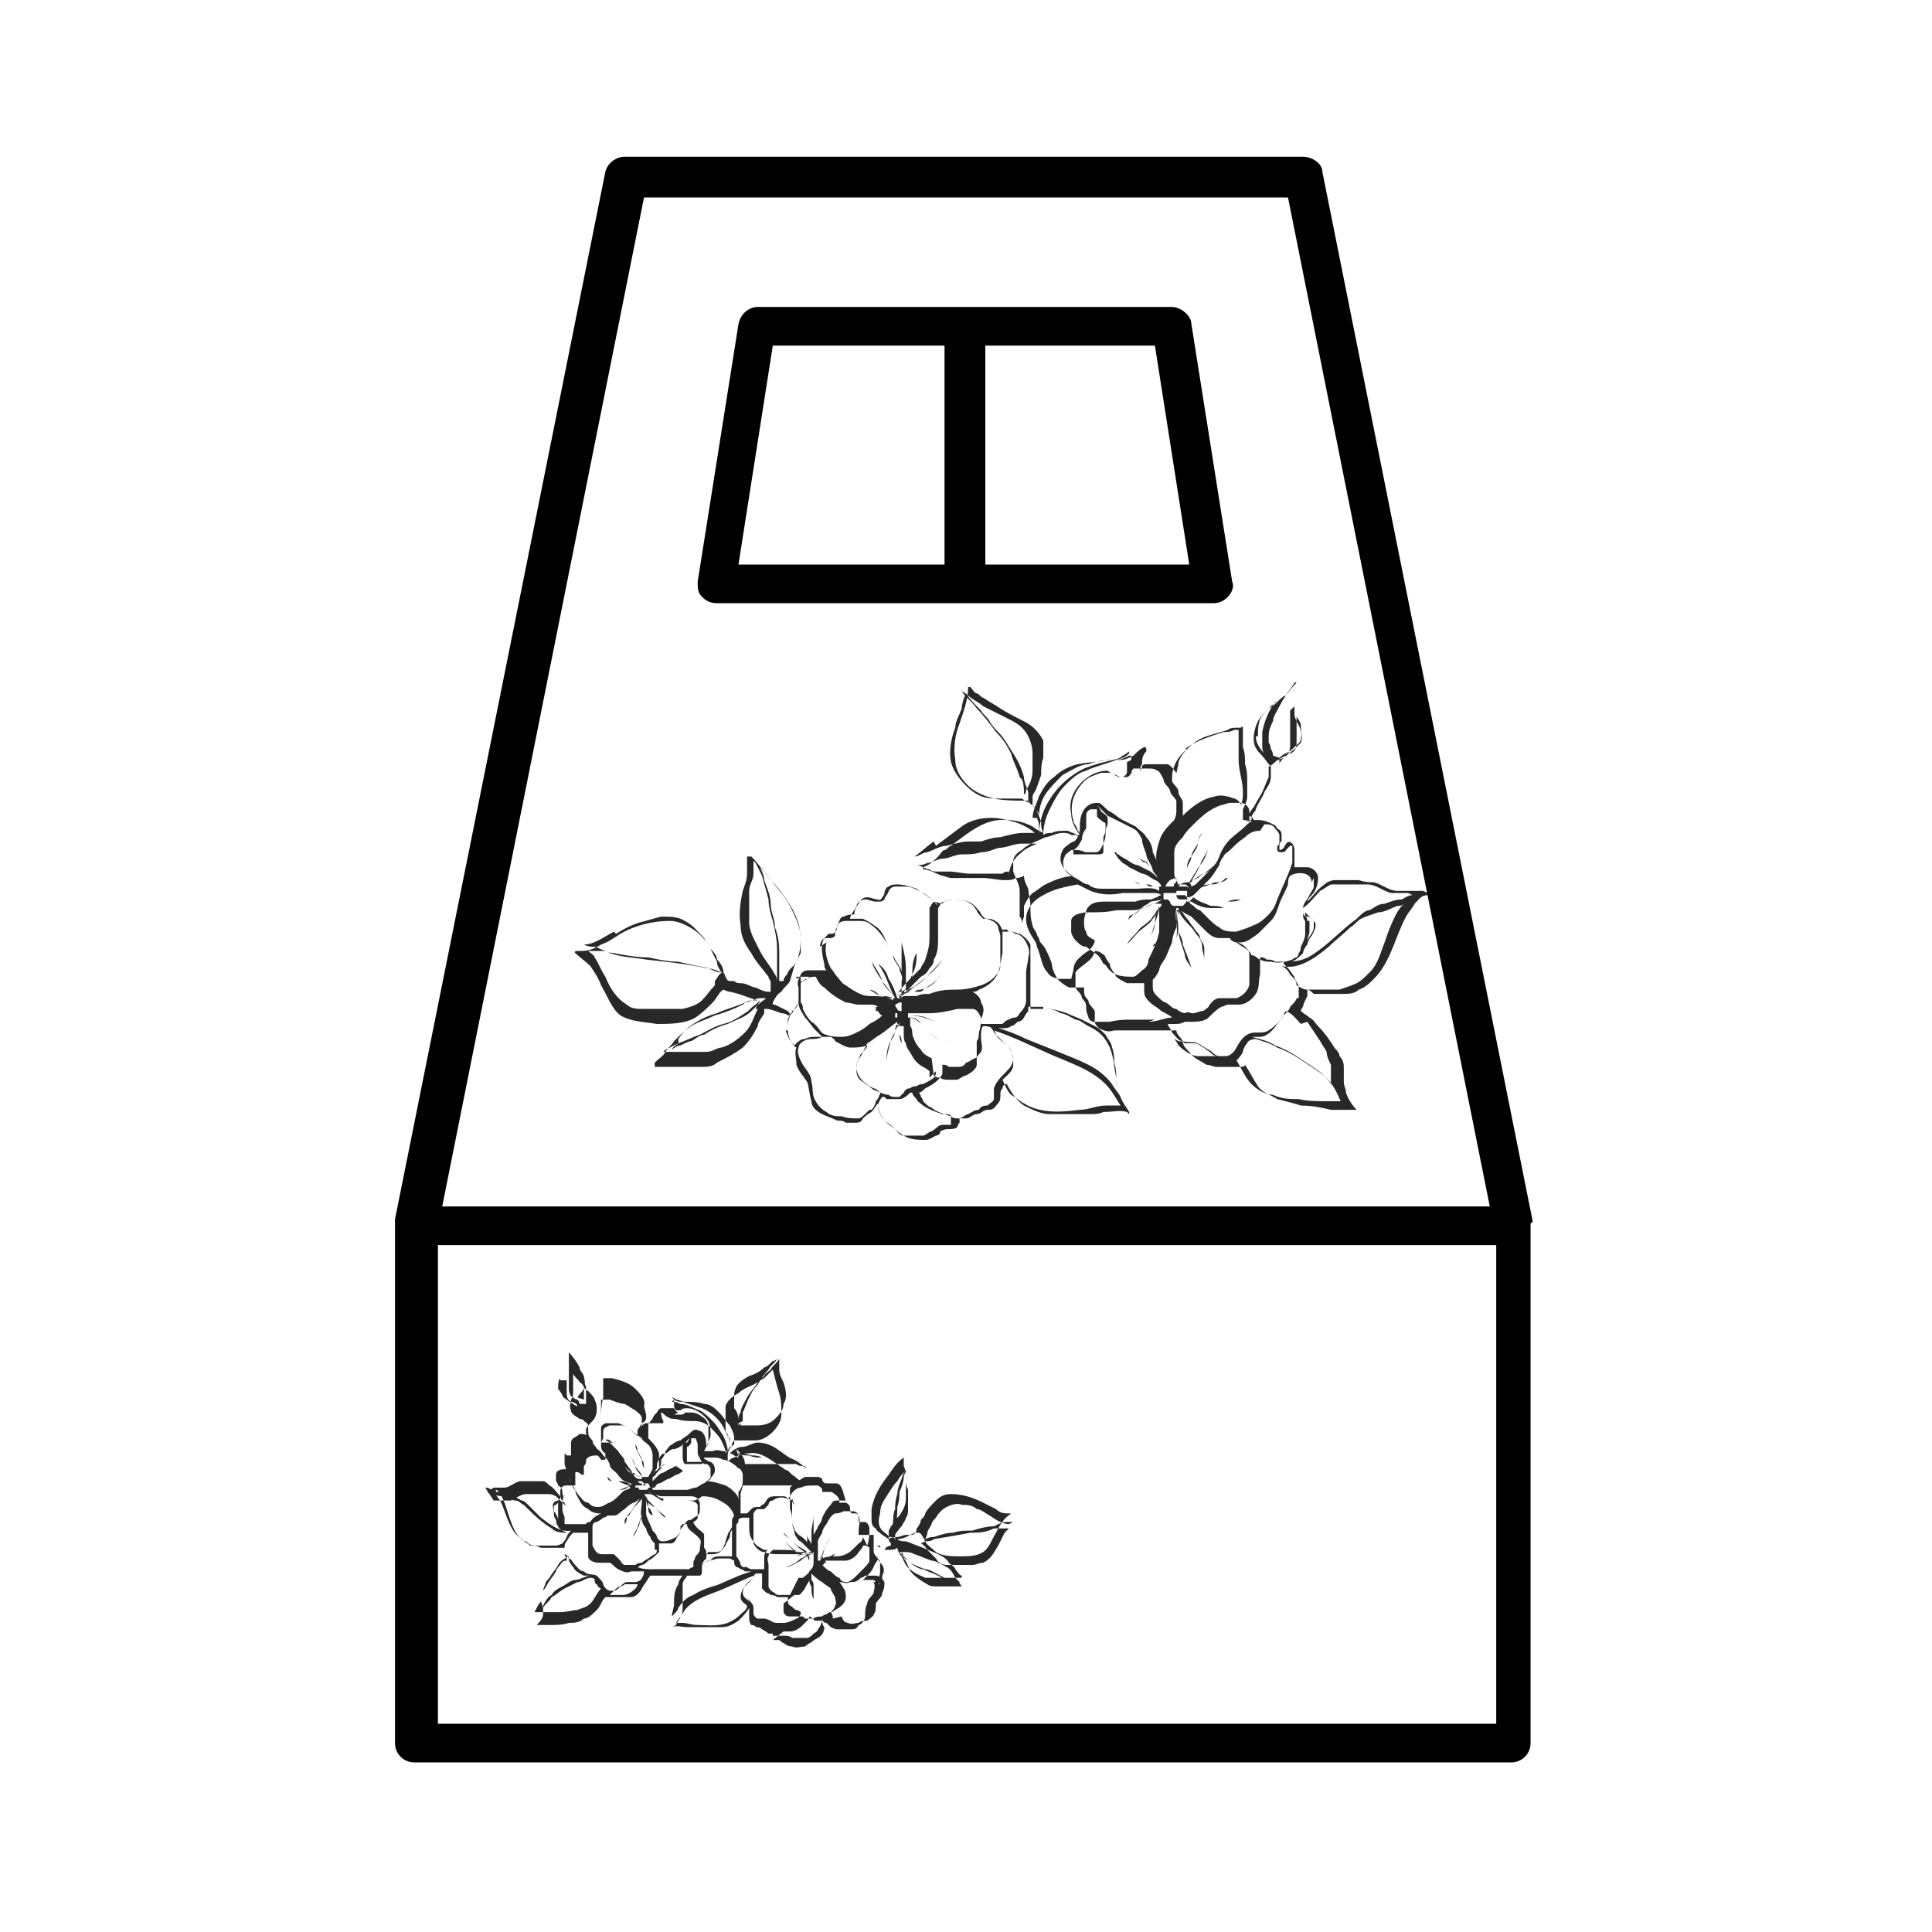
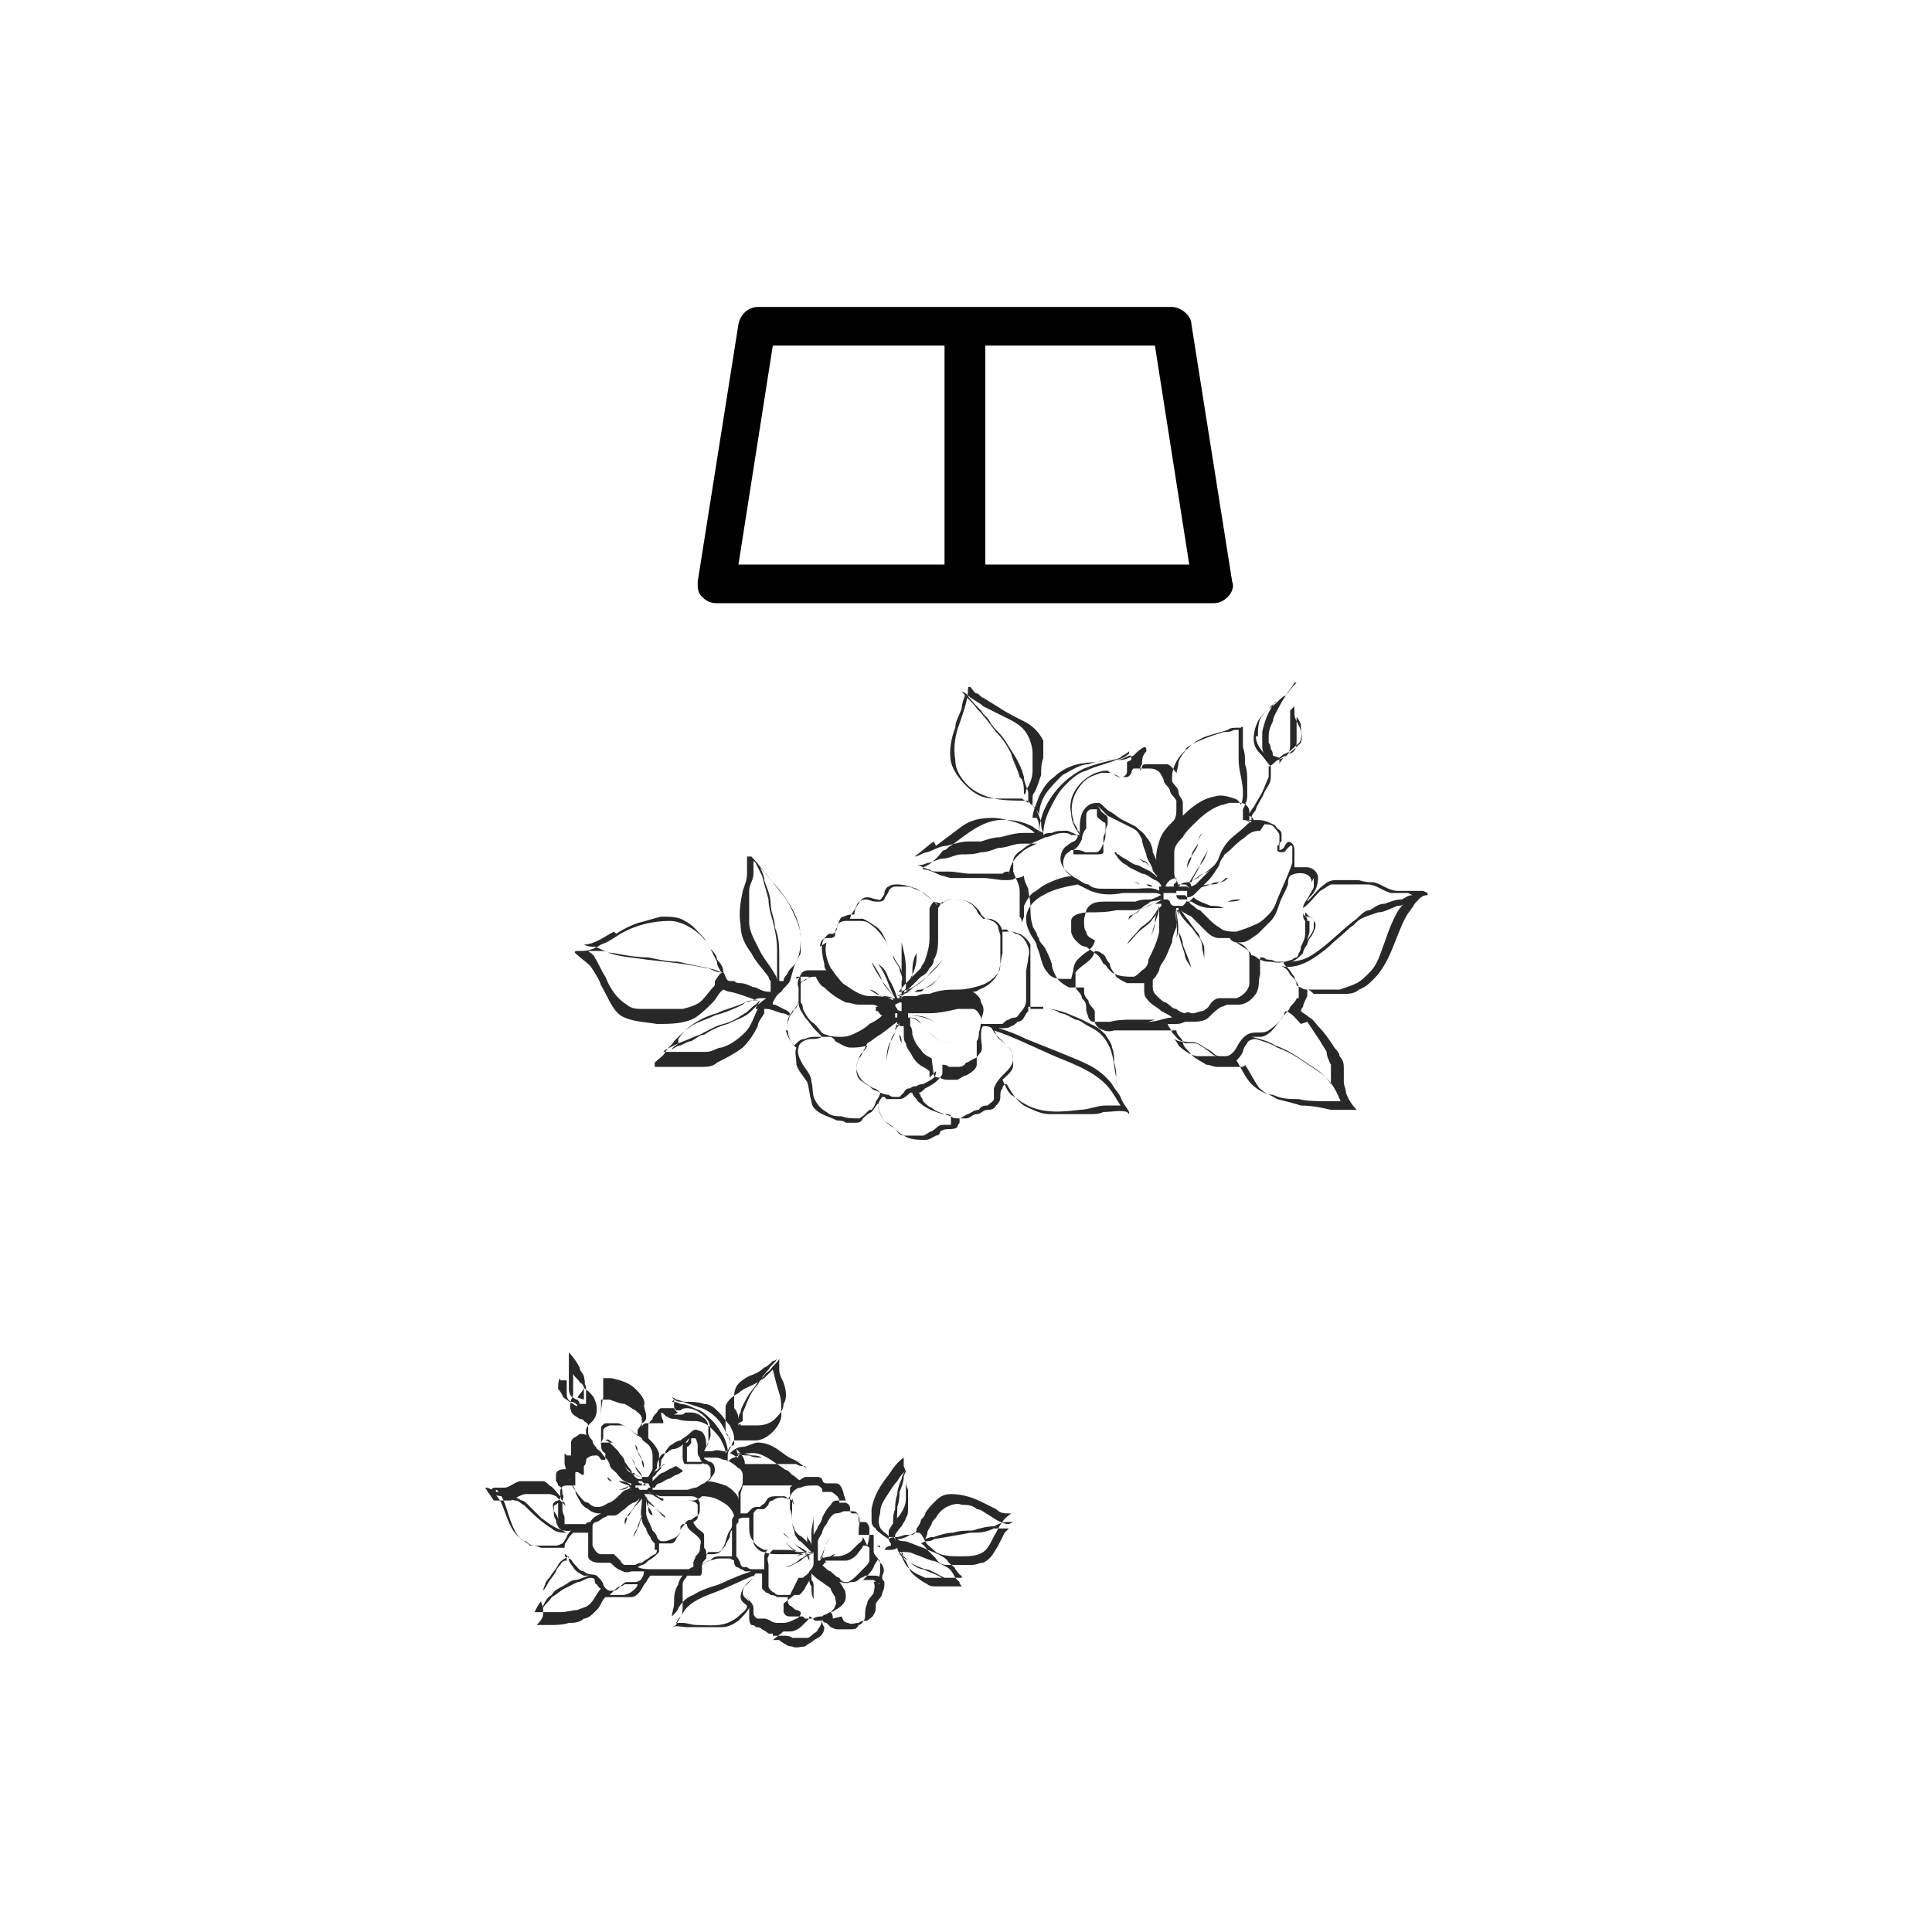
<svg xmlns="http://www.w3.org/2000/svg" id="_レイヤー_2" data-name=" レイヤー 2" version="1.1" viewBox="0 0 90 90">
  <defs>
    <style>
      .cls-1 {
        fill: #000;
      }

      .cls-1, .cls-2, .cls-3 {
        stroke-width: 0px;
      }

      .cls-2 {
        fill: #282828;
      }

      .cls-3 {
        fill: #020100;
      }
    </style>
  </defs>
  <g>
-     <path class="cls-1" d="M71.4,56.9h0c0,0-9.8-48.9-9.8-48.9,0-.4-.5-.7-.9-.7h-31.6c-.4,0-.8.3-.9.7l-9.8,48.8h0c0,.1,0,.1,0,.2v24.2c0,.5.4.9.9.9h51.1c.5,0,.9-.4.9-.9v-24.2s0,0,0,0h0ZM30,9.2h30l9.4,47H20.6S30,9.2,30,9.2ZM69.6,80.3H20.4v-22.3h49.3v22.3Z" />
    <path class="cls-1" d="M54.6,14.3h-19.3c-.4,0-.8.3-.9.8l-1.9,12c0,.3,0,.5.2.7s.4.3.7.3h23.1c.3,0,.5-.1.7-.3.2-.2.3-.5.2-.7l-1.9-12c0-.4-.5-.8-.9-.8h0ZM36.1,16.1h7.9v10.2h-9.6l1.6-10.2h0ZM45.9,26.3v-10.2h7.9l1.6,10.2h-9.5Z" />
  </g>
  <g>
    <g>
-       <polygon class="cls-2" points="41.7 47.2 41.7 47.2 41.8 47.2 41.7 47.2" />
      <path class="cls-2" d="M52.6,51.8c-.1-.2-.3-.4-.4-.7-.1-.3-.2-.6-.2-.8,0-.3,0-.5-.1-.8,0-.2,0-.5-.1-.7,0-.2-.2-.4-.3-.6-.2-.2-.3-.3-.5-.4-.2-.1-.4-.2-.6-.3-.2-.1-.5-.2-.7-.3-.3-.1-.6-.2-.9-.2-.3,0-.5,0-.8,0,0,0,0,0,0,0,0-.2,0-.5,0-.7,0-.1,0-.2,0-.4,0-.1,0-.3,0-.4,0-.1,0-.3,0-.4,0-.1,0-.3,0-.4,0-.2,0-.5,0-.7-.1-.2-.3-.4-.5-.5-.1,0-.2-.1-.4-.1,0,0-.1,0-.2,0,0,0-.1,0-.2,0,0-.1-.1-.3-.2-.4-.1-.1-.3-.2-.4-.2,0,0-.2,0-.2,0,0,0-.1-.1-.2-.2,0-.1-.2-.3-.3-.4-.2-.2-.5-.3-.9-.3-.2,0-.3,0-.5.1-.2,0-.2.2-.3.3,0,0,0,0,0,.1,0-.2,0-.3-.2-.4-.2-.2-.5-.4-.8-.6-.3-.1-.6-.2-.9-.2-.1,0-.3,0-.4.1-.1,0-.2.2-.2.3,0,0,0,.1-.1.2,0,0-.1.2-.2.1-.2,0-.3-.1-.5-.1-.2,0-.3.1-.4.3-.1.1-.2.3-.2.5-.2,0-.3,0-.5.1-.2,0-.2.3-.3.4,0,.1,0,.3-.2.4,0,0-.2,0-.2,0,0,0-.1.1-.2.2-.2.3-.1.8,0,1.2,0,.1,0,.2.1.3-.1,0-.2,0-.3,0-.2,0-.4,0-.5,0-.1,0-.3,0-.4.2-.1.2-.2.4-.1.6,0,.1,0,.2,0,.3,0,0,0,.2,0,.3,0,.2-.1.4-.3.5,0,.1-.2.3-.2.4,0,.2,0,.3,0,.5,0,.3.2.7.4.8,0,0,0,0,0,0-.1.2,0,.5,0,.8.1.3.3.5.5.8.1.3.1.6.2.9,0,.3.3.5.5.6.2.1.5.2.7.3.1,0,.3,0,.4.1.1,0,.3,0,.4,0,.2,0,.3,0,.4-.2.1-.1.2-.2.4-.3.1-.1.2-.3.3-.4,0,.3.1.5.3.8.1.1.3.2.4.3.1.1.3.3.5.4.3.2.7.2,1,.2.2,0,.3-.1.5-.2,0,0,.2,0,.2-.2,0,0,.2-.1.3-.1.2,0,.4,0,.5-.1,0,0,0-.1.1-.2,0,0,0-.1,0-.2,0,0,.2,0,.3,0,.2,0,.3-.2.5-.2.2,0,.3-.2.5-.2.1,0,.3,0,.4-.2.1-.1.2-.2.2-.4,0-.2,0-.3.1-.4,0,0,0-.2.2-.2.2.4.5.8.8,1,.4.2.8.4,1.2.4.4,0,.9,0,1.3,0,.2,0,.4,0,.6,0,.2,0,.4,0,.6-.1.4,0,.8-.1,1.1,0,0,0,0,0,0,0,0,0,0,0,0,0,0,0,0,0,0,0,0,0,0,0,.1.1,0,0,.1,0,0,0ZM48.6,47c.3,0,.5,0,.8.2.2,0,.5.2.7.3.2,0,.4.2.6.3.2.1.4.2.6.4.2.2.3.4.4.6.2.5.2,1,.3,1.4,0,.3.1.6.2.9,0,0,0,0,0,0-.1-.2-.3-.4-.4-.6-.3-.4-.7-.7-1.1-.9-.4-.2-.9-.4-1.4-.6-.5-.2-1-.4-1.5-.6-.4-.2-.9-.4-1.3-.5,0,0,0,0,.1,0,.2,0,.4,0,.5-.1.1,0,.2-.1.3-.2,0,0,.2,0,.3-.2,0,0,.1-.2.2-.3,0,0,0-.1,0-.2.2,0,.5,0,.7,0ZM47,43.4c.1,0,.2,0,.3.1.2,0,.4.2.5.4.1.2.2.4.1.7,0,.2-.1.5-.1.7,0,.2,0,.5,0,.7,0,.1,0,.2,0,.3,0,.1,0,.2,0,.3,0,.2-.1.4-.3.6,0,0-.1.2-.2.2,0,0-.2,0-.3.1-.1,0-.2.1-.3.2,0,0-.2,0-.2,0-.2,0-.3,0-.5,0-.1,0-.2,0-.3,0,0,0,0-.1,0-.2.1-.3.2-.5,0-.8,0-.2-.2-.4-.4-.5.1,0,.2,0,.3-.1.3-.1.6-.3.8-.6.2-.3.2-.7.3-1.1,0-.1,0-.2,0-.3,0-.1,0-.2,0-.3,0-.2,0-.3,0-.5,0,0,.2,0,.2,0ZM43.6,49.9c0,.1,0,.2-.1.3-.1.1-.3.2-.5.3,0,0-.2,0-.3.1-.1,0-.2,0-.3.1-.1,0-.2,0-.3.2,0,0-.1.1-.2.2,0,0-.2,0-.2,0-.1,0-.2,0-.3-.1-.2,0-.4-.1-.6-.2-.1,0-.2-.1-.3-.2,0,0-.2-.1-.3-.2-.2-.1-.3-.3-.3-.5,0-.2,0-.5.2-.7.1-.2.2-.4.3-.6.2-.1.4-.3.6-.4.3-.2.5-.4.8-.6,0,0,0,0,0,0,0,0,0,0,0,0,0,0,0,0,0,0,0,.1,0,.3-.1.4,0,.2-.1.3-.2.5-.1.3-.2.7-.2,1,0,0,0,0,0,0,0-.3,0-.7.2-1,0-.1.1-.3.2-.4,0-.1,0-.3.1-.4,0,0,0,0,.1,0,0,0,0,0,0,0,0,.1,0,.2,0,.4,0,.2,0,.3.1.5.1.4.1.9.1,1.3,0,0,0,0,0,0,0-.4,0-.9-.1-1.3,0-.1,0-.3-.1-.4,0-.1,0-.3,0-.4,0,0,.1,0,.2,0,0,0,0,0,0,0,0,0,0,.1,0,.2,0,0,0,.1,0,.2,0,.1,0,.3.1.4,0,.2.2.4.3.6.1.2.3.4.5.5,0,0,.2.1.3.2,0,.1,0,.2,0,.3ZM38.3,48.1c-.2-.2-.3-.4-.5-.5-.2-.2-.3-.4-.4-.6,0-.1,0-.2-.1-.3,0-.1,0-.2,0-.3,0,0,0,0,0-.2,0,0,0-.1,0-.2,0,0,0-.1,0-.2,0,0,0-.1.1-.1.1,0,.2-.1.3-.2,0,0,.1,0,.2,0,0,0,.1,0,.1,0,0,0,0,0,0,0,.1.2.2.4.4.5.3.3.6.5,1,.7.2,0,.4.1.6.1.2,0,.4,0,.6,0,0,0,.2,0,.3.1,0,0-.1,0-.1,0-.2,0-.3,0-.5,0-.2,0-.4,0-.7,0,0,0,0,0,0,0,.4,0,.8,0,1.2,0,0,0,0,0,0,0,0,0,0,.1,0,.2-.2,0-.4,0-.5,0-.1,0-.3,0-.4,0-.2,0-.3,0-.5,0,0,0,0,0,0,0,.3,0,.6,0,.9,0,.1,0,.2,0,.3,0,0,0,.2,0,.3,0,0,0,0,0,0,0,0,0,.1.2.2.2-.2.2-.4.3-.6.4-.2.2-.4.3-.6.4-.2.1-.4.2-.7.2-.2,0-.5,0-.7-.1-.2,0-.4-.3-.6-.4ZM41.6,46.7c0,0,.1,0,.2,0,0,0,.1,0,.2,0,0,0,0,0,0,0,0,0,0,0,0,0,0,0,0,0,0,0,0,0,0,0,0,.1,0,0,0,0,0,.1,0,0,0,0,0,0,0,0,0,0,0,0,0,0,0,0,0,0,0,0,0,0,0,0,0,0,0,0,0,.1,0,0,0,0,0,.1,0,0,0,0,0,0,0,0,0,0,0,0,0,0,0,0,0,0,0,0,0,0,0,0,0,0,0,0,0,0,0,0,0,0,0,0,0,0,0,0,0,0,0,0-.2,0-.2-.1,0,0-.1-.1-.1-.2,0,0,0,0,.2-.1,0,0,0,0,0,0,0,0,0-.2,0-.3,0,0,.1,0,.2,0ZM42.1,47.4c0,0,0,0-.2,0,0,0-.1,0-.2,0,0,0,0,0,0,0,0,0,0,0,0,0,0,0,0,0,0,0,0,0,0,0,0,0,0,0,0,0,0,0,0,0,0,0,0,0,0,0,0,0,0,0,0,0,0,0,0,0,0,0,0,0,0,0,0,0,0,0,0,0,0,0,0,0,0,0,0,0,0,0,0,0,0,0,0,0,0,0,0,0,0,0,0,0,0,0,0,0,0,0,0,0,0,0,0,0,0,0,0,0,0-.1,0,0,0,0,0,0,0,0,0,0,0,0,0,0,0-.1,0-.1,0,0,0,0,.1,0,0,0,0,0,0,0,0,0,0,.1,0,.2,0,0,0,0,.1.2,0,.1,0,.2-.2.3ZM41.4,46.9s0,0,0,0c0,0,0,0,0,0,0,0,0,0,0,0ZM43.4,49.3c-.2-.1-.4-.2-.5-.4-.2-.2-.3-.4-.4-.7,0-.1,0-.3-.1-.4,0,0,0-.1,0-.2,0,0,0-.1,0-.2,0,0,0,0,0,0,0,0,0,0,0,0,.2,0,.4.1.5.3.1.1.3.3.4.4.3.3.7.5,1,.5,0,0,0,0,0,0-.4,0-.8-.3-1.1-.6-.1-.1-.3-.3-.4-.4-.1-.1-.3-.2-.5-.2,0,0,0,0,0-.1.4,0,.8,0,1.2.3,0,0,0,0,0,0-.3-.2-.8-.3-1.2-.3,0,0,0,0,0-.1,0,0,.1,0,.2,0,0,0,.2,0,.2,0,.2,0,.4,0,.6,0,.2,0,.4,0,.6,0,.2,0,.4,0,.6,0,0,0,0,0,0,0-.2,0-.4,0-.6,0-.2,0-.4,0-.6,0-.2,0-.4,0-.6,0,0,0-.2,0-.3,0,0,0-.1,0-.2,0,0,0,0,0,0,0,0,0,0,0,0,0,0,0,0,0,0,0,.2,0,.3,0,.5,0,.2,0,.4,0,.6,0,.4,0,.9-.1,1.3-.2.2,0,.4,0,.7,0,.2,0,.3.2.4.4,0,.2,0,.4-.1.7,0,.1,0,.3-.1.4,0,.1,0,.3,0,.4,0,.1,0,.3,0,.4,0,.1,0,.2,0,.3,0,.2-.3.4-.5.5-.1,0-.2.1-.4.2-.1,0-.3,0-.4,0-.1,0-.3,0-.4-.1-.1,0-.2,0-.3-.1ZM43.9,42.1c0-.1.3-.2.4-.2.3,0,.7,0,.9.2.1,0,.2.2.3.3,0,.1.2.3.3.4.1,0,.3,0,.4.1.1,0,.3.2.3.3,0,.1.1.3.1.4,0,.1,0,.2,0,.3,0,.1,0,.2,0,.3,0,.2,0,.4,0,.6,0,.2,0,.4-.1.5-.2.3-.5.5-.8.6-.3.1-.7.2-1.1.2-.4,0-.8,0-1.3.2-.2,0-.4,0-.6.1-.2,0-.4,0-.5,0,0,0-.1,0-.2,0,.1-.1.3-.2.5-.2,0,0,.2,0,.3,0,0,0,.2,0,.2-.1.3-.2.7-.4.8-.7,0,0,0,0,0,0-.2.4-.5.6-.9.7,0,0-.2,0-.3.1,0,0-.2,0-.3,0-.2,0-.3.1-.5.2,0,0,0,0,0,0,0,0,0,0,0,0,.1,0,.3-.1.4-.2.2,0,.3-.2.5-.3.3-.2.6-.5.8-.7.1-.1.3-.3.4-.5,0,0,0,0,0,0-.2.3-.5.5-.7.8-.3.2-.6.5-.9.6,0,0-.2,0-.3.1,0,0-.2,0-.2.1,0,0,0,0,0,0,.2-.3.5-.6.7-.8.1-.1.3-.3.4-.4,0-.1.2-.3.2-.4.1-.3.2-.6.2-1,0-.2,0-.4,0-.6,0-.2,0-.4,0-.5,0-.1,0-.2,0-.3,0,0,.1-.2.2-.3ZM39.9,42.2c0-.1.2-.3.4-.3.2,0,.3.1.5.1,0,0,.1,0,.2,0,0,0,.1,0,.2-.1,0-.1.2-.3.2-.4,0,0,.1-.2.3-.2.1,0,.3,0,.4,0,.2,0,.3,0,.5.1.3.1.6.3.8.5,0,0,.2.2.3.3,0,.1,0,.3,0,.4,0,.2,0,.3,0,.5,0,.2,0,.4,0,.6,0,.3,0,.7-.2,1,0,.2-.1.3-.2.4-.1.2-.2.3-.4.4-.3.3-.5.5-.8.8,0,0,0,0,0,0,0-.1.1-.3.2-.4,0-.1.1-.3.2-.5,0-.3,0-.7.2-1,0,0,0,0,0,0,0,.3,0,.6-.2,1,0,.3-.2.5-.3.8,0,0,0,0,0-.1,0-.1,0-.2,0-.3,0-.1,0-.2,0-.3,0-.1,0-.2,0-.4,0-.4-.1-.8-.2-1.2,0,0,0,0,0,0,0,.2,0,.4,0,.6,0,.2,0,.4,0,.7,0,0,0,.1,0,.2,0,0,0,0,0-.1,0-.2-.2-.4-.3-.6-.1-.2-.2-.4-.3-.6-.2-.4-.3-.8-.7-1-.1-.1-.3-.2-.5-.3-.2,0-.4,0-.6,0,0,0,0,0,0,0,0-.1.1-.3.2-.4ZM38.2,44.1c0-.2.1-.4.3-.4,0,0,.2,0,.2,0,0,0,.1,0,.2-.1,0-.1,0-.3.1-.4,0-.2.2-.3.4-.3.2,0,.4,0,.6,0,.2,0,.4,0,.6.2.3.2.5.5.7.8.1.2.2.4.3.6,0,.2.2.4.3.6,0,.2.2.4.1.6,0,.2,0,.4,0,.6,0,0,0,.2,0,.2,0,0,0,0,0,0,0,0-.1,0-.2,0-.1-.3-.2-.6-.4-.9-.1-.3-.2-.5-.5-.7,0,0,0,0,0,0,.4.5.5,1.1.8,1.6,0,0,0,0,0,0,0,0,0,0,0,0-.2-.3-.5-.5-.6-.8-.2-.3-.4-.6-.5-.9,0,0,0,0,0,0,.2.3.4.6.5.9.2.3.4.5.6.8,0,0,0,0,0,0,0,0,0,0-.1,0,0,0,0,0,0,0,0,0,0,0,0,0-.1,0-.3,0-.5-.1-.2,0-.4-.2-.6-.3,0,0,0,0,0,0,.2,0,.4.2.5.3.2,0,.4,0,.6.1,0,0,0,0,0,.1,0,0,0,0,0,0-.3-.2-.7-.2-1.1-.2-.4,0-.8-.3-1.1-.5-.2-.1-.3-.3-.4-.4-.1-.1-.2-.3-.3-.4,0,0,0,0,0,0,0,0,0,0,0,0-.2-.4-.3-.8-.2-1.2ZM37.1,45.6s0,0,0-.1c0,0,0,0,0,0,0,0,0,0,0,0,0,0,0,0,.2,0,.2,0,.4,0,.6,0,0,0-.2,0-.3.1-.1,0-.2.1-.3.2,0,.1,0,.2,0,.3,0,0,0,.1,0,.2,0,0,0,0,0,.1,0,0,0,0,0,0,0,0,0-.2,0-.3,0-.2,0-.4,0-.6ZM36.7,48c0-.3,0-.6.2-.8.1-.2.2-.3.3-.5,0,0,0,0,0,0,0,0,0,0,0,0,0,.3.2.5.3.7.2.2.3.4.5.6,0,0,.2.2.3.3-.1,0-.2,0-.3,0-.2,0-.3,0-.5.1-.2,0-.3.1-.5.3-.2-.2-.3-.4-.4-.7ZM40.5,51.7c0,0,0,0-.1.1,0,0,0,0-.1.1,0,0-.2.2-.3.2-.3,0-.5,0-.8-.1-.2,0-.5,0-.7-.2-.2-.1-.4-.3-.5-.5-.2-.3-.1-.6-.2-.9,0-.3-.2-.5-.4-.8-.1-.2-.3-.5-.2-.8,0-.2.3-.4.6-.4.2,0,.3,0,.5-.1.1,0,.2,0,.4,0,0,0,.2.1.2.2.2.1.5.3.7.3.3,0,.5,0,.8-.1,0,.1-.2.3-.3.4-.1.2-.2.4-.2.6,0,.5.4.8.8,1,.1,0,.2.1.3.2,0,0,0,0,0,0,0,.1-.1.3-.2.4,0,.1-.1.3-.2.4ZM44.3,52.4c-.1,0-.3,0-.4,0-.2,0-.3.2-.5.3-.1,0-.3.2-.4.2-.3,0-.6,0-.9,0-.2,0-.3-.2-.4-.3-.1-.1-.3-.2-.4-.3-.2-.2-.4-.5-.4-.8,0-.1.1-.3.2-.4,0,0,0,0,.1,0,0,0,0,0,.1.1,0,0,.1,0,.2,0,.1,0,.2,0,.4,0,.2,0,.4-.2.5-.3,0,0,0,0,.1,0,0,.1.1.2.2.3,0,.1.2.2.3.3.3.2.6.3.9.4,0,0,.1,0,.2,0,0,0,.2,0,.2.1,0,0,0,0,0,.1,0,0,0,0,0,.1ZM46.3,50.8c0,.1,0,.3,0,.4,0,.1-.2.2-.3.3-.1,0-.3,0-.4.2-.2,0-.3.1-.5.2-.1,0-.3.2-.4.2-.2,0-.3,0-.4-.1-.3-.1-.7-.2-.9-.4-.1,0-.3-.2-.4-.3,0,0,0-.1-.1-.2,0,0,0-.1-.1-.2,0,0,0,0,0,0,.1,0,.2-.1.3-.2.2-.1.4-.2.6-.4,0,0,.2-.2.2-.3,0-.1,0-.2,0-.4.1,0,.2,0,.3.1.1,0,.3,0,.4,0,.1,0,.3,0,.4-.2.1,0,.2-.1.4-.2.1,0,.2-.2.3-.3.1-.2,0-.4,0-.7,0-.2,0-.4.1-.5,0,0,0,0,0,0,.1,0,.3,0,.4.1,0,0,.1.2.2.3.1.2.3.3.5.5.2.2.3.4.3.6,0,.3-.2.5-.4.7-.2.2-.4.4-.5.7ZM51.5,51.5c-.4,0-.8.2-1.2.2-.8.1-1.8.2-2.6-.3-.2-.1-.4-.3-.6-.4-.2-.2-.3-.5-.4-.7,0,0,0,0,0,0,.2-.2.5-.4.5-.7,0-.3,0-.6-.2-.8-.2-.2-.4-.4-.6-.6,0,0,0-.1-.1-.2.9.3,1.7.7,2.6,1.1.9.4,1.9.7,2.6,1.4.3.3.5.7.7,1-.2,0-.5,0-.7,0ZM52.2,51.4c0,0,0,.1.1.2,0,0,0,0,0,0,0,0,0-.1,0-.2Z" />
    </g>
    <g>
      <path class="cls-2" d="M53.3,40.1c.1,0,.2.2.3.3.1.1.2.3.3.4,0,.1.2.3.3.4,0,0,0,0,0,0-.1-.1-.2-.3-.3-.4,0-.1-.2-.3-.3-.4-.2-.2-.4-.4-.6-.4,0,0,0,0,0,0,.1,0,.2.1.3.2Z" />
      <path class="cls-2" d="M57.2,40.9c-.1.1-.2.2-.4.2-.1,0-.3,0-.4.1-.3,0-.7.1-1,.3,0,0,0,0,0,0,.3-.1.7-.2,1-.3.1,0,.3,0,.4-.1.1,0,.2-.1.3-.2,0,0,0,0,0,0Z" />
-       <path class="cls-2" d="M53.7,44.1c0,0,0-.1.2-.2,0,0,0,0,0,0,0,0,0,.1-.2.2,0,0,0,0,0,0Z" />
      <path class="cls-2" d="M60.4,32.5s0,0,0,0c0,0,0,0,0,0Z" />
      <path class="cls-2" d="M66.3,41.5c0,0-.2,0-.3,0,0,0,0,0,0,0-.1,0-.2,0-.3,0-.2,0-.4,0-.6,0-.4,0-.7-.3-1.1-.4-.2,0-.4,0-.7-.1-.2,0-.4,0-.6,0-.2,0-.4,0-.5,0-.2,0-.4.1-.5.2-.3.2-.5.5-.8.8,0-.1.1-.2.2-.3.2-.2.3-.5.3-.8,0-.3-.3-.5-.5-.5-.2,0-.4,0-.6,0,0-.1,0-.2,0-.4,0-.1,0-.3,0-.4,0,0,0-.2-.1-.3-.2-.2-.3,0-.4.2,0,0-.1.1-.2.1,0,0,0-.1,0-.2,0,0,0-.2.1-.2,0-.1,0-.2,0-.3,0-.1,0-.2-.2-.3,0,0-.1-.2-.2-.2-.2-.1-.4-.2-.7-.2,0,0-.2,0-.2,0,0,0,0-.1-.2-.2,0,0,0,0,0,0,0,0,0,0,0,0,0,0,0,0,0-.1,0,0,.1-.2.2-.3.1-.2.3-.5.4-.7.1-.2.2-.5.3-.7,0-.2,0-.4,0-.5,0,0,0,0,0,0,.1,0,.3-.2.4-.3.1,0,.3-.2.4-.2.3-.2.5-.4.7-.6.1-.3,0-.5,0-.8,0-.1-.1-.3-.2-.4,0-.1,0-.2,0-.3,0-.1,0-.2,0-.4,0,0,0,0,0,0,0,0,0,0,0,0,0,0,0,0,0,0,0,0,0,0,0,0,0,0,0,0,0,0,0,0,0,0,0,0,0-.3,0-.6,0-.9,0,0,0,0-.1,0-.1.2-.3.4-.4.6,0,0,0,0,0,0-.1,0-.3.2-.4.3-.1.1-.2.2-.4.3-.2.2-.4.4-.5.6-.1.2-.2.5-.2.8,0,.3.1.5.3.7.2.2.3.4.5.6,0,0,0,0,0,.1,0,.1,0,.2,0,.4,0,.3-.2.5-.3.7-.1.3-.3.5-.4.8,0,.1-.2.2-.2.4,0,0,0,0,0,.1,0,0,0,0,0,0-.1,0-.3,0-.4,0,0,0,0,0,0,0,0,0,0,0,0,0,0,0,0,0,0,0,0,0,0,0,0-.1,0-.1,0-.3,0-.4,0,0,0,0,0,0,.1-.2.2-.4.2-.6,0-.2,0-.5,0-.7,0-.3,0-.5-.1-.8,0-.3,0-.5-.1-.8,0-.3,0-.6,0-.9,0,0,0-.1-.1,0,0,0,0,0,0,0,0,0,0,0,0,0,0,0-.1,0-.2,0-.1,0-.3,0-.4.1-.3.1-.7.2-1,.3-.3.1-.6.3-.8.5-.2.2-.4.4-.5.7,0,.2-.1.4-.1.6,0,0,0,0,0-.1-.1-.1-.2-.3-.4-.4-.2,0-.3,0-.5,0-.2,0-.3,0-.5,0,0,0-.2,0-.2.1,0,0,0,.1-.1.2,0,0,0,0,0,.1,0-.1,0-.3.1-.4,0-.2,0-.4.2-.6,0,0,0,0,0,0,0,0,0,0,0,0,0,0,0,0,0-.1,0,0,0-.1-.1-.1-.2.1-.3.2-.5.4-.2.1-.4.2-.6.2-.5,0-1,0-1.5.2-.4,0-.8.3-1.2.5-.3.3-.6.6-.8.9-.2.3-.3.7-.3,1,0-.2-.2-.3-.3-.5,0,0,0,0,0,0,0-.1,0-.2,0-.3,0-.1,0-.2.1-.3.1-.2.2-.5.3-.8,0-.3,0-.5.1-.8,0-.3,0-.5,0-.8-.2-.4-.5-.7-.9-.9-.4-.2-.8-.4-1.1-.6-.3-.2-.5-.3-.8-.5-.1,0-.2-.2-.3-.2-.1,0-.2-.2-.3-.3,0,0-.1,0-.1,0,0,.6-.2,1.1-.4,1.7-.2.5-.3,1.1-.2,1.7,0,.5.3.9.6,1.2.3.3.8.5,1.2.6.5.1,1.1.1,1.6.1,0,0,.1.2.2.2,0,0,0,0,0,0,.2.2.3.5.4.8,0,.2,0,.3.1.5,0,0,0,0,0,0,0,0,0,0,0,0-.2-.1-.4-.2-.5-.3-.4-.2-.8-.3-1.2-.3-1-.1-1.8.6-2.6,1.2-.1,0-.2.2-.3.2-.1,0-.2.2-.3.3-.2.2-.4.4-.7.5,0,0,0,.1,0,.1.3,0,.6.2.9.3.1,0,.3.1.4.1.2,0,.3,0,.5,0,.2,0,.3,0,.5,0,.2,0,.3,0,.5,0,.3,0,.7.1,1,.1.2,0,.4,0,.5-.1.1,0,.2,0,.4-.1,0,.2.1.4.2.6,0,.2.1.5.1.8,0,.3,0,.6.1.9,0,.1.1.2.2.4,0,0,0,.1.1.2,0,0,0,0,0,0,0,.2.2.3.3.5.1.2.2.4.3.7,0,.2.1.4.2.6.1.2.4.4.6.5.1,0,.3,0,.4,0,.1,0,.2,0,.3,0,0,0,0,0,0,.1,0,.2,0,.3.2.5,0,.2.2.3.3.5,0,0,0,.2,0,.3,0,0,0,.2,0,.2,0,.1.1.2.2.3.2.1.4.2.7.1.3,0,.5,0,.8,0,.2,0,.4,0,.6,0,.2,0,.4,0,.6,0,.2,0,.4,0,.6,0,0,0,.2,0,.3,0,0,0,0,0,0,0,0,.2.2.3.3.5,0,.2.1.3.3.5.2.3.5.4.8.6.2,0,.3.1.5.1.1,0,.2,0,.3,0,0,0,.2,0,.3,0,.2,0,.3,0,.5,0,0,0,.2,0,.2-.1.2.3.4.7.6,1,.2.3.6.4.9.6.4.1.8.2,1.1.3.5,0,1,.1,1.4.2.2,0,.5,0,.7,0,.1,0,.2,0,.3,0,0,0,0,0,.1,0,0,0,0,0,0,0,0,0,0,0,.1,0,0,0,.2,0,0,0-.2-.2-.4-.5-.5-.8,0-.2-.1-.3-.1-.5,0-.2,0-.4,0-.6,0-.2,0-.4-.2-.6,0-.2-.2-.3-.3-.5-.2-.3-.4-.6-.7-.9-.1-.1-.2-.3-.4-.4-.1-.1-.3-.2-.4-.3,0,0,0-.1.1-.2,0-.1.1-.3.2-.5,0-.1,0-.2,0-.3.1,0,.2.1.3.2.1,0,.3,0,.4,0,.3,0,.6,0,.9,0,.3,0,.6,0,.8-.2.3-.1.5-.3.7-.5.8-.8,1-2,1.5-2.9.1-.2.3-.4.4-.6.2-.2.3-.4.6-.4,0,0,0-.1,0-.1ZM60.3,32.9c0,.1,0,.2,0,.3,0,.1,0,.2.1.4.1.2.3.5.2.8,0,.2-.2.3-.3.4-.1.1-.2.2-.4.3-.1,0-.3.2-.4.3,0,0-.2.1-.2.2.1-.2.3-.2.5-.3.2-.1.3-.3.3-.6,0-.3,0-.6,0-.9,0-.2,0-.5,0-.7ZM58.6,34.3c0-.3,0-.5.1-.8.1-.2.3-.4.5-.6.1-.1.3-.2.4-.4,0,0,0,0,0,0,0,0-.1.2-.2.2-.3.4-.5.9-.6,1.4,0,.2,0,.5,0,.7,0,0,0,.2.1.3-.2-.2-.4-.5-.4-.8ZM59.3,35.2c0,0,0-.2-.1-.3,0,0,0-.2-.1-.3,0-.1,0-.2,0-.3,0-.3.1-.5.2-.7,0-.2.2-.5.3-.7.2-.4.5-.8.8-1.1,0,.3,0,.5,0,.8,0,.3,0,.6,0,1,0,.3,0,.6,0,.9,0,.2,0,.5-.3.6-.1,0-.2.1-.3.2,0,0-.2.2-.2.3,0,0,0-.2,0-.3ZM47.6,37.2s0,0,0,0c0,0,0,0,0,0,0,0,0,0,0,0,0,0,0,0,0,0,0,0,0,0,0,0-.4,0-.9,0-1.3,0-.5,0-.9-.2-1.3-.6-.3-.3-.6-.7-.7-1.1-.1-.5,0-1.1.2-1.6,0-.3.2-.6.3-.9,0-.2.1-.5.2-.7.2.3.4.5.7.8.1.2.3.3.4.5.1.2.3.4.4.5.3.3.5.7.7,1,.2.3.4.7.5,1.1,0,.2.1.4.2.7,0,.1,0,.2,0,.3,0,0,0,.1,0,.2ZM47.5,36.2c-.1-.4-.3-.7-.4-1.1-.2-.4-.4-.7-.7-1-.3-.4-.6-.8-.9-1.1-.2-.3-.5-.5-.7-.8,0,0,.2.1.3.2.2.2.5.3.7.5.4.2.8.4,1.2.6.4.2.7.4.9.8.1.2.2.5.2.8,0,.3,0,.5,0,.8,0,.3-.1.6-.3.9,0,0,0,.2-.1.2,0-.2,0-.5-.1-.7ZM61.2,40.9c0,.1,0,.3,0,.4,0,.1-.1.2-.2.4-.1.2-.3.4-.3.6,0,0,0,.1,0,.2,0,.2,0,.3.1.4,0,0,0,.2,0,.3,0,.1,0,.2,0,.3,0,.2-.1.4-.2.6,0,0,0,.2-.1.3,0,0,0,.1-.1.2,0,0-.1,0-.2.1-.3.1-.6.2-1,.1-.2,0-.3,0-.5-.1-.1,0-.2-.2-.4-.2,0,0,0,0,0,0-.1-.3-.5-.4-.7-.6,0,0,0,0,0,0,0,0,.1,0,.2,0,.3,0,.5-.2.8-.4.2-.2.4-.4.6-.6.2-.2.3-.5.4-.8.1-.3.3-.6.4-.9,0-.1,0-.3.1-.4,0,0,0,0,0,0,.3-.2,1-.2,1,.3ZM60.9,42.9c0,0,0-.2-.1-.2,0,0,0-.1,0-.2,0,0,0,0,0,0,0,0,.1.1.2.2,0,0,.2.1.2.2,0,.1,0,.2,0,.3,0,.2-.2.4-.3.6,0-.1.1-.3.1-.4,0,0,0-.2,0-.3,0,0,0-.2,0-.2ZM52.1,40c0,0,.1.1.2.2,0,0,.2.1.3.2.2.1.4.2.6.3.2,0,.4.2.6.3.1,0,.3.2.3.3,0,0,0,0,0,0,0,0,0,0,0,0,0,0-.1,0-.2,0,0,0-.1,0-.2,0-.1,0-.2,0-.3-.1-.1,0-.2,0-.3,0,0,0-.2-.1-.3-.1,0,0,0,0,0,0,.1,0,.2,0,.3.1.1,0,.2,0,.3,0,.1,0,.2,0,.3.1,0,0,.2,0,.3,0,0,0,0,0,0,0,0,0,0,.1,0,.2-.3-.2-.7-.1-1.1-.1-.5,0-1,0-1.5,0-.2,0-.5,0-.7-.2-.2,0-.4-.2-.6-.3-.2-.1-.4-.2-.5-.4-.1-.2-.1-.4,0-.6,0-.1.2-.2.3-.3,0,0,0,0,.1,0,0,0,.2,0,.2,0,.2,0,.3.1.4.1,0,0,.2,0,.2,0,0,0,.1,0,.2,0,.1,0,.2,0,.3-.2.1-.2.2-.4.2-.6,0-.2,0-.3.1-.5,0,0,0-.1,0-.2,0,0,0,0,0-.1,0-.1-.2-.2-.3-.3,0,0-.1-.2-.2-.3,0,0,0,0,0,0,.2.2.3.3.5.5.2.1.4.2.6.3.2.1.4.2.6.3.2.1.3.3.4.5,0,.2.1.4.2.7,0,.2.2.4.3.7,0,.1.1.2.2.3,0,0,0,0,0,0,0,0,0,0,0,.1,0-.1-.2-.2-.3-.3-.2-.1-.4-.2-.6-.3-.2,0-.4-.2-.6-.3,0,0-.2-.1-.3-.2,0,0-.1,0-.1-.1,0,0,0,0-.1,0,0,0,0,0,0,0ZM50,39.6s0,0,0,0c.2-.1.3-.3.4-.5,0-.2.1-.4.2-.5,0-.2,0-.3,0-.5,0-.2,0-.3.2-.4,0,0,.2,0,.3,0,0,0,0,0,0,0,0,0,0,.2,0,.3,0,.1.2.2.3.3,0,0,.1,0,.1.1,0,0,0,.1,0,.1,0,.2,0,.3-.1.5,0,.1,0,.2,0,.4,0,0,0,.2,0,.3,0,.1-.2.1-.3.1-.1,0-.3,0-.4,0,0,0-.2,0-.3,0,0,0-.1,0-.2,0,0,0-.1,0-.2,0ZM54.2,41.6s0,0,0,0c0,0,0,0,0,0,0,0,.1,0,.2,0,0,0,.1,0,.2,0,0,0,.1,0,.2,0,0,0,0,0,0,.1,0,0,0,.2.2.2,0,0,.2,0,.3,0,0,0,0,0,0,0,0,.1-.1.2-.2.3,0,0-.1,0-.2,0,0,0-.2,0-.2,0-.1,0-.2-.1-.2-.2,0,0,0,0-.1-.1,0,0-.1,0-.2,0,0,0,0,0,0-.1,0,0,0,0,0,0,0,0,0,0,0,0,0,0,0,0,0,0ZM55.2,41.7c-.1,0-.3,0-.4,0,0,0,0-.1,0-.2,0,0,0,0,0,0,0,0,0,0,.1,0,0,0,.1,0,.2,0,0,0,.1,0,.2,0,0,0,0,.1,0,.2,0,0,0,0,0,.1ZM55.3,41.3c-.1,0-.2,0-.3,0,0,0-.1,0-.1,0,0,0,0,0,0-.1,0,0,.2,0,.3,0,0,0,0,0,0,0,0,0,.1,0,.2.2,0,0,0,0,0,0ZM54.8,41.1c0,0-.2.1-.1.2,0,0,0,0,0,0,0,0-.1,0-.2,0,0,0-.1,0-.2,0,0,0,0,0,0,0,0-.1.1-.2.2-.3,0,0,.2-.1.3-.1,0,0,.1,0,.2,0,0,0,0,0,0,0,0,0,0,0,0,0,0,0,0,0,0,0,0,0-.1,0-.2,0ZM54.2,41.9s0,0,0,0c0,0,0,0,0,0,0,0,0,0,0,0,0,0,0,0,0,0-.1,0-.2.1-.4.2-.2,0-.3.1-.5.2-.2,0-.3.2-.5.3,0,0-.1,0-.2.1,0,0,0,.1-.1.2,0,0,0,0,0,0,0,0,0,0,.1-.1,0,0,.1-.1.2-.2.1,0,.3-.2.4-.3.2,0,.3-.1.5-.2,0,0,.1,0,.2,0,0,0,.1,0,.2,0,0,0,0,0,0,0,0,0,0,0,0,.1,0,0-.1.1-.2.2,0,0-.1.2-.2.3-.1.2-.3.3-.4.4-.2.1-.3.3-.4.4-.2.2-.3.3-.4.5,0,0,0,0,0,0,.3-.3.5-.6.8-.8.1-.1.3-.2.4-.4,0,0,.2-.2.2-.3,0,0,0-.1.1-.2,0,0,0,0,0-.1,0,0,0,0,0,0,0,0,0,0,0,0,0,.3-.1.5-.2.8,0,.2-.1.5-.3.7,0,0,0,0,0,0,.2-.2.2-.4.3-.7,0-.3.1-.5.2-.8,0,0,0,0,0,0,0,0,0,.2,0,.3,0,.1,0,.2,0,.3,0,.2,0,.4,0,.6-.1.5-.3.9-.5,1.3,0,.2-.1.4-.3.5-.1.1-.3.3-.4.3-.3,0-.7,0-1-.2,0,0-.1-.1-.2-.2,0,0-.1-.2-.2-.2-.1-.2-.2-.4-.4-.5-.1-.1-.3-.2-.4-.3-.2,0-.3-.1-.5-.3-.1-.1-.2-.3-.2-.4,0-.2,0-.4,0-.5,0-.3.5-.4.8-.4.4,0,.9,0,1.3-.1.2,0,.5,0,.7,0,.2,0,.4,0,.6-.2,0,0,.2-.1.3-.2ZM53.5,45.7c0,0,.1,0,.1,0,.2-.1.3-.3.4-.5,0-.2.2-.4.3-.6.1-.2.2-.5.3-.7,0-.2.1-.5.2-.7,0-.1,0-.2,0-.3,0,0,0-.1,0-.2,0,0,0-.1,0-.2,0,0,0-.1,0-.2,0,0,0,0,0,0,0,0,0,0,0,0,0,.5.2.9,0,1.4,0,0,0,0,0,0,.1-.5-.1-1,0-1.4,0,0,0,0,.1,0,0,.1,0,.3,0,.4,0,.2,0,.4,0,.6,0,.4.2.8.3,1.2,0,.2.2.4.3.6,0,0,0,0,0,0-.1-.4-.3-.8-.4-1.1,0-.2-.1-.4-.2-.6,0-.2,0-.4,0-.6,0-.1,0-.3-.1-.4,0,0,0,0,.1,0,0,0,0,0,0,0,.1.3.4.6.6.8.1.1.2.3.3.4.1.1.2.3.2.5,0,.2.1.4.1.6,0,0,0,0,0,0,0-.2,0-.3,0-.5,0-.2-.1-.3-.2-.5,0-.2-.2-.3-.3-.5-.1-.1-.2-.3-.3-.4-.1-.1-.2-.3-.3-.4.1.1.3.2.5.3.2.2.4.4.6.6.2.2.4.4.7.4.2,0,.3,0,.5,0,0,.1.2.2.3.2.1,0,.3.1.4.2.1.1.2.2.2.4,0,.1,0,.3,0,.4,0,.2,0,.3,0,.5,0,.1,0,.3,0,.4,0,.3-.3.6-.6.7-.1,0-.3,0-.4,0-.1,0-.3,0-.4,0-.2,0-.4.2-.5.4,0,0-.2.2-.3.2-.1,0-.3.1-.4.1,0,0,0,0-.1,0,0,0-.2-.1-.3,0,0,0,0,0,0,0-.1,0-.3-.1-.4-.2-.2,0-.3-.2-.5-.3-.1,0-.3-.2-.4-.3-.1-.1-.2-.2-.2-.4,0-.1,0-.3,0-.4ZM58.9,38.4c.2,0,.4,0,.5.2,0,0,.2.2.2.3,0,0,0,.2,0,.3,0,0,0,.2-.1.2,0,0,0,.2,0,.2,0,0,0,.1.2.1,0,0,.2,0,.2-.1,0,0,.1-.1.2-.2,0,0,.1,0,.1,0,0,0,0,.2,0,.3,0,.2,0,.3,0,.5-.2.6-.5,1.2-.7,1.7-.1.3-.2.5-.4.7-.2.2-.4.4-.7.5-.2.1-.5.2-.8.3,0,0,0,0,0,0-.3,0-.6,0-.8-.2-.2-.1-.4-.3-.6-.5,0,0-.2-.2-.3-.3-.1,0-.2-.1-.3-.2,0,0-.2-.1-.2-.2,0,0,0,0,0,0,0,0,.1-.1.2-.2.2.2.6.3.8.4.2,0,.4,0,.6.1.1,0,.2,0,.3,0,.1,0,.2,0,.3,0,0,0,0,0,0,0,0,0-.2,0-.3,0-.1,0-.2,0-.3,0-.2,0-.4,0-.6,0-.3,0-.6-.1-.9-.3,0,0,0,0,0,0,0,0,0,0,0,0,.2,0,.4,0,.5,0,.1,0,.2,0,.3,0,.1,0,.2,0,.3,0,.2,0,.4,0,.6,0,.2,0,.4,0,.6-.1,0,0,0,0,0,0-.2,0-.4,0-.6.1-.2,0-.4,0-.7,0-.2,0-.4,0-.6,0-.2,0-.4,0-.6,0,0,0,0-.2,0-.2.2,0,.3-.1.4-.2.2-.2.4-.4.6-.6.2-.2.3-.4.5-.7,0-.1.1-.3.2-.4,0-.1.2-.2.3-.3.2-.2.4-.4.7-.6.2-.2.4-.3.7-.3ZM57.8,38.2s0,0,0,0h0ZM58,38.2c0,0,.3,0,.3.1,0,0,0,0,0,0-.1,0-.2.1-.3.2-.2.2-.5.4-.7.6-.2.2-.4.5-.5.8-.1.3-.3.5-.5.7-.2.2-.4.4-.6.6,0,0-.2.1-.2.1,0,0,0-.1-.1-.2,0,0,0,0-.1,0,.2,0,.3-.1.4-.2.1,0,.2-.2.4-.2.2-.1.5-.3.5-.6,0,0,0,0,0,0,0,.3-.3.4-.5.6-.1,0-.2.1-.3.2-.1,0-.3.2-.4.2,0,0,0,0,0,0,0,0,0,0,0,0,0,0,0,0,0,0,.2-.3.3-.5.5-.8.1-.3.3-.5.4-.8,0,0,0,0,0,0-.1.3-.2.6-.4.8-.1.3-.3.5-.4.8,0,0,0,0,0,0,0,0-.1,0-.2,0,0,0,0,0,0,0,0-.2,0-.4,0-.6,0-.2,0-.4.2-.6,0-.2.2-.4.3-.6,0-.2.1-.3.2-.5,0,0,0,0,0,0-.1.1-.2.3-.2.5,0,.2-.2.4-.3.6,0,.2-.2.4-.2.6,0,.2,0,.4,0,.6,0,0-.2,0-.3.1,0,0,0,0-.1.1,0-.2-.2-.4-.2-.6,0-.3,0-.7,0-1,0-.3.2-.5.4-.7.1-.2.3-.4.4-.5,0,0,0,0,0,0,0,0,0,0,0,0,.4-.4.8-.8,1.4-1,.1,0,.3-.1.4-.1.2,0,.3,0,.5,0,.2,0,.4.2.4.4,0,.2,0,.3,0,.5,0,.1,0,.3.2.4.1,0,.2-.1.3-.2ZM55.2,34.9c.5-.4,1.2-.6,1.8-.8.2,0,.3,0,.5-.1,0,0,.1,0,.2,0,0,0,0,0,0,0,0,.5,0,.9,0,1.4,0,.5.2,1,.2,1.5,0,.2,0,.4-.1.6,0-.1-.2-.3-.3-.3-.3-.1-.6-.2-.9-.1-.6.1-1.1.5-1.5.9,0,0,0,0,0,0,0,0,0,0,0-.2,0-.1,0-.3,0-.4,0-.2-.2-.3-.2-.5,0-.2-.2-.3-.3-.5,0,0,0-.1,0-.2,0-.5.3-1,.7-1.3ZM52.7,36c0,0,0-.1.1-.2,0,0,.1,0,.2,0,.2,0,.3,0,.5,0,.1,0,.3,0,.4.1.1,0,.2.2.3.4,0,.2.2.3.3.5,0,.2.2.3.3.5,0,0,0,.2,0,.2,0,0,0,.1,0,.2,0,.2,0,.3-.1.5,0,0,0,0,0,0-.3.3-.6.6-.7,1-.1.3-.2.7-.1,1.1,0,0,0,0,0,0,0-.2-.1-.4-.2-.6,0-.2-.1-.5-.3-.7-.1-.2-.3-.3-.5-.5-.2-.1-.4-.2-.6-.3-.2-.1-.4-.3-.6-.4-.2-.1-.3-.3-.5-.4-.2,0-.4,0-.6.2-.3.3-.3.7-.3,1.1,0,0,0,.2,0,.3,0,0,0,0,0,0,0,0,0,0,0-.1,0,0,0-.2-.1-.2,0-.2-.2-.3-.2-.5-.1-.3-.1-.7,0-1,.1-.3.3-.6.5-.8.2-.2.5-.3.8-.4.1,0,.3,0,.4,0,.1,0,.2.1.4.2.1,0,.3,0,.4,0,.1,0,.2-.2.3-.3ZM52.5,35.5c0,.1,0,.2,0,.4,0,.1,0,.2-.2.3,0,0,0,0,0,0-.1,0-.2,0-.3-.1-.1,0-.3-.1-.4-.2-.6,0-1.2.4-1.5.9-.2.3-.3.7-.2,1.1,0,.4.2.7.4,1,0,0,0,0,0,0,0,0-.2,0-.3-.1-.1,0-.2-.1-.3-.1-.3,0-.5,0-.7.1-.1,0-.3,0-.4.1,0,0,0,0,0,0,0,0,0,0,0,0,0-.4.1-.8.3-1.2.2-.4.4-.8.7-1.1.3-.3.6-.6,1-.7.4-.2.9-.3,1.4-.5.2,0,.4-.1.6-.2,0,0,0,0,.1,0,0,0,0,.1,0,.2ZM48.1,38.1s0,0,0,0c0-.3.2-.7.3-1,.2-.4.4-.7.7-.9.3-.3.7-.5,1.1-.6.5-.1,1-.1,1.4-.2.2,0,.5,0,.7-.2,0,0,.2-.1.3-.2,0,0,0,0,0,.1-.2.2-.5.3-.7.3-.5.1-.9.2-1.4.4-.8.4-1.4,1-1.8,1.8-.2.4-.3.9-.3,1.3,0,0,0,0,0-.1,0,0,0,0,0,0,0,0,0-.2,0-.2,0-.2,0-.3-.1-.5ZM48.3,39s0,0,0,0c0,0,0,0,0,0,0,0,0,0,0,0,0,0,0,0,0,0,0,0,0,0,0,0ZM43.6,39.4c.4-.3.8-.6,1.2-.9.4-.3.9-.4,1.4-.4.4,0,.7.1,1.1.2.3.1.7.3.9.5,0,0,0,0,0,0,0,0,0,0-.1,0-.1,0-.3,0-.4,0-.4,0-.7.1-1.1.2-.3,0-.6.1-.9.2-.2,0-.4,0-.6,0-.3,0-.6.1-1,.2-.3,0-.6.2-.9.3-.2,0-.4.2-.6.2.3-.2.6-.5.9-.7ZM47,40.6c-.1,0-.2,0-.3.1-.1,0-.3,0-.5,0-.3,0-.7,0-1,0-.3,0-.7-.1-1-.1-.2,0-.3,0-.5,0-.2,0-.3,0-.4-.1-.2,0-.4-.2-.6-.2.2,0,.3,0,.5-.1.2,0,.5-.2.7-.2.3,0,.6-.2.9-.2.3,0,.6,0,.9-.1.3,0,.5-.1.8-.2.4,0,.7-.2,1.1-.2.2,0,.3,0,.5,0,0,0,.1,0,.2,0,0,0,0,0,0,0,0,0,0,0,0,0,0,0,0,0,0,0-.2.1-.5.2-.7.4-.4.3-.6.7-.6,1.1ZM47.6,43s0,0,0,0c0-.1,0-.2-.1-.3,0-.1,0-.3,0-.4,0-.1,0-.3,0-.4,0-.1,0-.2,0-.4,0-.3-.2-.6-.3-.9,0,0,0-.2,0-.1,0-.1,0-.3,0-.4,0-.2.2-.4.4-.5.3-.3.7-.4,1.1-.6.2,0,.5-.2.8-.2.1,0,.3,0,.4.1.1,0,.2,0,.3,0,0,0,0,0,0,0,0,0,0,0,0,0,0,0,0,0,0,.1,0,0-.1.2-.2.2,0,0-.2.1-.3.2-.2.1-.3.4-.3.6,0,.2.1.4.3.6,0,0,.2.2.3.2,0,0,0,0,.1,0-.5,0-1,.2-1.4.4-.2.1-.4.3-.6.4-.2.2-.3.4-.4.6,0,.1,0,.3,0,.5ZM49.9,45.6c-.2,0-.4,0-.5,0-.2,0-.5-.1-.6-.3-.3-.3-.3-.8-.5-1.2,0-.2-.2-.4-.3-.6-.1-.2-.2-.4-.2-.7,0-.5.4-.9.8-1.1.5-.3,1.1-.4,1.6-.5,0,0,0,0,0,0,.2.1.4.2.6.3.5.2,1,.2,1.5.1.3,0,.5,0,.8,0,.2,0,.5,0,.7,0,0,0,.2,0,.3.1,0,0-.1,0-.2.1-.1,0-.2.1-.3.1-.2,0-.5,0-.7.1-.3,0-.5,0-.8,0-.2,0-.4,0-.6,0-.3,0-.7,0-.9.4,0,.1-.1.3-.1.5,0,.2,0,.4.1.5,0,.2.2.3.4.4,0,0,0,0,0,0,0,0,0,0,0,0,0,.2-.2.4-.3.5-.2.1-.4.3-.5.4-.1.1-.2.3-.2.5ZM53.8,47.5c-.2,0-.4,0-.5,0-.2,0-.4,0-.6,0-.3,0-.6,0-1,.1-.2,0-.5,0-.7,0-.1,0-.2,0-.3-.2,0-.1-.1-.2-.1-.4,0-.2,0-.3-.2-.5,0-.2-.2-.3-.3-.5,0-.2,0-.5,0-.7.3-.4.8-.5.9-1,0,0,.2,0,.3.1,0,0,.2.1.2.2,0,0,.1.2.2.3,0,.2.2.4.3.6.1.1.3.2.5.3.2,0,.4,0,.5,0,0,0,.2,0,.3,0,0,0,0,.2,0,.3,0,.1,0,.3.1.4.2.3.5.4.7.6.2.1.4.2.5.3,0,0,0,0,0,0-.3,0-.7.2-1.1.2ZM56.4,49.2c-.2,0-.4,0-.6,0-.3,0-.7-.3-.9-.5,0,0-.1-.2-.2-.3,0,0,0,0,.2.1,0,0,.2,0,.3.1.1,0,.2,0,.4,0,.1,0,.2,0,.3.1,0,0,.2.1.3.2.2.1.3.3.5.3,0,0,.1,0,.2,0-.1,0-.3,0-.4,0ZM62.5,51.3s0,0,0,0c-.2,0-.4,0-.6,0-.5,0-1,0-1.4-.1-.4,0-.8,0-1.2-.2-.3,0-.7-.2-1-.5-.3-.3-.5-.8-.7-1.1,0,0,0,0,0,0,0,0,0,0,0,0,.1-.1.2-.2.3-.4,0-.1.1-.3.2-.4,0-.1.2-.2.4-.2,0,0,0,0,0,0,.3.1.7.2,1,.4.3.1.7.3,1,.5.3.2.6.4.9.6.3.2.5.4.7.7.2.3.3.6.4.8ZM60.9,47.6c.2.3.4.6.6.9.1.2.2.3.3.5,0,.2.1.4.2.6,0,.2,0,.4,0,.6,0,0,0,.2,0,.3-.2-.3-.4-.5-.7-.7-.3-.2-.6-.4-.9-.6-.3-.2-.7-.4-1-.5-.3-.2-.7-.3-1.1-.4.1,0,.3,0,.4,0,.3,0,.6-.3.8-.6.1-.1.2-.3.3-.4,0,0,0-.1.1-.2.3.1.5.4.7.6ZM60.4,46.5c0,.1-.2.3-.3.4,0,.1-.2.3-.3.4-.2.3-.4.5-.7.7-.3.2-.7,0-1,.2-.2.1-.4.4-.5.6-.1.2-.3.4-.5.4,0,0,0,0,0,0-.1,0-.2,0-.3,0-.2,0-.3-.2-.5-.3-.2-.1-.3-.2-.5-.3-.2-.1-.4,0-.7-.1-.2,0-.3-.2-.5-.4,0,0,0,0,0,0,0-.1-.2-.3-.2-.4,0,0,.2,0,.3,0,.2,0,.3,0,.5-.1,0,0,0,0,0,0,0,0,.1,0,.2,0,.3,0,.7,0,.9-.2.2-.2.4-.4.6-.5.1,0,.2-.1.3-.1.2,0,.3,0,.5,0,.3,0,.6-.2.8-.5.2-.3.1-.6.2-.9,0-.3,0-.5,0-.8,0,0,0,0,.1,0,0,0,.1,0,.2.1.1,0,.3,0,.4.1.1,0,.3,0,.4,0,0,0,0,0,0,.1,0,0,.1.1.2.2.1.1.2.3.3.4,0,.2.2.3.2.5,0,.2,0,.3,0,.5ZM65.2,42.3c-.3.5-.5,1-.7,1.6-.2.5-.3,1-.7,1.4-.2.2-.4.4-.6.5-.2.1-.5.2-.8.3-.3,0-.6,0-1,0-.2,0-.3,0-.5,0-.2,0-.3-.1-.5-.2,0,0,0,0,0,0,0-.2-.1-.3-.3-.5-.1-.2-.2-.3-.4-.4,0,0,0,0,0,0,0,0,0,0,0,0,.8.2,1.6-.4,2.2-.9.3-.3.7-.6,1-.9.2-.1.3-.3.5-.4.2-.1.5-.2.8-.3.3,0,.6-.2.9-.3.1,0,.2,0,.3-.1-.1.1-.2.2-.3.4ZM65.8,41.7c-.2,0-.3.1-.5.2-.3,0-.5.1-.8.2-.3,0-.5.2-.7.3-.2,0-.4.2-.6.4-.7.5-1.3,1.2-2.1,1.7-.3.2-.7.3-1.1.3,0,0,0,0,.1,0,.2,0,.4-.2.6-.4,0-.1.1-.3.2-.4,0-.1.1-.3.2-.4.1-.2.3-.5.1-.7,0-.1-.2-.2-.3-.2,0,0-.2,0-.2-.2,0,0,0-.2,0-.2.3-.2.5-.5.8-.8.2-.1.3-.2.5-.3.2,0,.3,0,.5,0,.2,0,.4,0,.6,0,.1,0,.2,0,.3,0,.1,0,.2,0,.3,0,.4,0,.7.3,1.1.4.2,0,.4,0,.6,0,0,0,.1,0,.2,0,0,0,0,0,0,0Z" />
    </g>
    <path class="cls-2" d="M37,45c.1-.2.2-.4.3-.6,0-.2,0-.5,0-.7,0-.9-.6-1.8-1.2-2.5-.4-.4-.7-.9-1.1-1.3,0,0-.1,0-.2,0,0,.1,0,.2,0,.4,0,.1,0,.2,0,.4,0,.3-.1.5-.2.8-.1.5-.2,1-.1,1.6,0,.5.2.9.5,1.3.2.4.5.7.8,1.1,0,0,0,.1.1.2,0,0,0,.2,0,.3,0,0,0,.1,0,.2,0,0,0,0,0,0,0,0,0,0,0,0,0,0,0,0-.1,0-.2,0-.4-.1-.6-.2-.2,0-.4-.2-.7-.2-.1,0-.2,0-.3-.1,0,0-.2,0-.2,0-.2,0-.2-.3-.3-.4,0-.2-.1-.4-.3-.6,0-.2-.2-.4-.3-.5-.2-.4-.5-.7-.8-.9-.3-.2-.7-.4-1.1-.4-.8,0-1.6.2-2.3.6-.3.2-.6.4-.9.5-.3.2-.6.3-.9.3,0,0-.2,0-.2,0,0,0-.2,0-.1.1.2.2.5.4.7.6.2.3.4.6.5.9.3.5.5,1.1.9,1.4.5.3,1.1.3,1.7.4.6,0,1.3,0,1.8-.3.3-.2.6-.5.8-.7.2-.2.3-.5.5-.6,0,0,.2.1.3.1.5.1.9.3,1.3.4,0,0,0,0,0,0,0,0,0,0-.1,0-.2,0-.4,0-.6.2-.4.2-.9.4-1.3.5-.4.2-.8.3-1.1.5-.3.2-.5.4-.8.7-.1.2-.3.3-.4.5-.1.2-.3.3-.5.5,0,0,0,.2,0,.2.5,0,1,0,1.5,0,.2,0,.5,0,.7,0,.2,0,.5,0,.7-.2.4-.2.8-.4,1.2-.7.3-.3.5-.6.7-1,0-.2.2-.4.3-.6,0,0,0-.1,0-.2,0,0,0,0,0,0,0,0,0,0,0,0,0,0,0,0,0,0,0,0,0,0,0,0,0,0,0,0,0,0,0,0,0,0,.1,0,.2,0,.4.1.7.2,0,0,.2,0,.3.1.1,0,.2,0,0-.2-.2-.1-.4-.2-.6-.3,0,0,0,0-.1,0,0,0,0,0,0,0,0,0,0,0,0-.1,0,0,0,0,0,0,.1-.2.2-.4.4-.5.1-.2.3-.3.4-.5ZM28.7,43.5c.3-.2.7-.4,1-.5.4-.1.7-.2,1.1-.3.4,0,.8,0,1.1.2.4.2.6.5.9.8.1.2.2.3.3.5.1.2.2.4.3.6,0,.2.1.3.2.5-.2,0-.4-.1-.6-.2-.5-.1-1-.2-1.4-.3-.5,0-.9-.1-1.4-.2-.5,0-1.1-.1-1.6-.2-.3,0-.6-.2-.9-.3-.2,0-.3,0-.5-.1.5,0,1-.4,1.4-.6ZM33.3,45.9c-.2.2-.4.5-.6.7-.2.2-.5.3-.9.4-.3,0-.6,0-.9,0-.3,0-.6,0-.9,0-.3,0-.6,0-.8-.2-.5-.3-.8-.8-1-1.3-.2-.3-.3-.6-.5-.9,0-.1-.2-.2-.3-.3.1,0,.2,0,.3,0,.1,0,.2,0,.3,0,.1,0,.3,0,.4.1.6.2,1.1.2,1.7.3.9.1,1.9.2,2.8.4.2,0,.5.1.7.2,0,0,0,0,.1,0,0,0,0,0,0,0,0,0,0,0,0,0-.2,0-.3.3-.4.4ZM31.6,48.4c.2-.3.4-.5.7-.7.3-.2.7-.4,1.1-.5.4-.2.9-.3,1.3-.5.2,0,.5-.2.7-.2.1,0,.2,0,.3,0-.3.2-.5.4-.7.6-.3.3-.7.4-1.1.6-.4.1-.8.3-1.1.5-.2,0-.4.2-.6.3-.1,0-.3.1-.5.2-.1,0-.3.1-.4.2,0-.1.2-.2.3-.3ZM35.3,47c-.2.4-.3.8-.6,1.1-.3.3-.7.6-1.1.7-.2,0-.4.2-.7.2-.2,0-.4,0-.7,0-.3,0-.6,0-.8,0-.2,0-.4,0-.5,0,0,0,0,0,.1-.1.2-.1.4-.2.6-.3.3-.1.7-.3,1-.4.4-.2.7-.4,1.1-.5.4-.1.7-.3,1-.5.2-.1.3-.3.5-.4,0,0,.1-.1.2-.2,0,.1-.2.3-.2.4ZM36.2,45.8c0-.1,0-.3-.1-.4-.2-.4-.5-.7-.7-1.1-.1-.2-.2-.4-.3-.6-.1-.2-.2-.5-.2-.7,0-.5,0-1,0-1.5,0-.3.2-.5.2-.8,0-.1,0-.3,0-.4,0,0,0-.1,0-.2,0,0,0,0,.1.1.1.2.2.4.3.6.1.4.2.7.3,1.1,0,.3.1.7.2,1,.1.4.2.9.2,1.3,0,.5,0,1,0,1.5,0,0,0,0,0,0,0,0,0,0,0,0ZM36.3,45.7c0-.4,0-.8,0-1.1,0-.5,0-.9-.2-1.4,0-.4-.2-.7-.2-1.1,0-.4-.2-.8-.3-1.1,0-.2-.1-.4-.2-.6.2.2.4.5.6.7.3.4.6.7.8,1.1.2.4.4.8.5,1.3,0,.4,0,.9-.2,1.3-.1.2-.3.3-.4.5,0,.1-.2.2-.2.4Z" />
    <g>
-       <path class="cls-2" d="M29,43.2" />
-       <polygon class="cls-3" points="29 43.2 29 43.2 29 43.2 29 43.2" />
-     </g>
+       </g>
  </g>
  <g>
    <g>
      <polygon class="cls-2" points="38.1 72.8 38.1 72.8 38.1 72.8 38.1 72.8" />
      <path class="cls-2" d="M31.3,75.8s0,0,0,0c0,0,0,0,0,0,0,0,0,0,0,0,0,0,0,0,0,0,.2-.1.5,0,.7,0,.1,0,.3,0,.4,0,.1,0,.2,0,.4,0,.3,0,.6,0,.8,0,.3,0,.5-.1.8-.3.2-.2.4-.4.5-.6,0,0,0,0,0,.2,0,0,0,.2,0,.3,0,0,0,.2.1.3,0,0,.2,0,.2.1.1,0,.2,0,.3.1,0,0,.2.1.3.2,0,0,.1,0,.2,0,0,0,0,0,0,0,0,0,0,0,0,.1,0,0,.2,0,.3,0,0,0,.1,0,.2,0,0,0,0,0,.1,0,0,0,.2,0,.3.1.2,0,.5,0,.7,0,.1,0,.2-.1.3-.2,0,0,.2-.1.2-.2.1-.1.2-.3.2-.5,0,0,0,.2.2.2,0,0,.2.2.2.2,0,0,.2.1.3.1,0,0,.2,0,.3,0,0,0,.2,0,.3,0,.2,0,.3,0,.4-.2.1,0,.3-.2.3-.4,0-.2,0-.4.1-.6,0-.2.2-.3.3-.5,0-.1.1-.3,0-.5,0,0,0,0,0,0,.2,0,.3-.3.3-.5,0-.1,0-.2,0-.3,0-.1,0-.2-.1-.3,0,0-.2-.2-.2-.3,0,0,0-.1,0-.2,0,0,0-.1,0-.2,0-.1,0-.3,0-.4,0,0-.2,0-.2,0-.1,0-.2,0-.3,0,0,0-.1,0-.2,0,0,0,0-.1,0-.2,0-.2.1-.5,0-.7,0,0,0,0-.1-.1,0,0-.1,0-.2,0-.1,0-.1-.2-.1-.2,0-.1,0-.2-.2-.3,0,0-.2,0-.3,0,0-.1,0-.2-.1-.3,0,0-.2-.2-.3-.2-.1,0-.2,0-.3,0,0,0,0,0-.1,0,0,0,0,0,0-.1,0,0,0-.1-.2-.2,0,0-.2,0-.2,0-.2,0-.4,0-.6.1-.2,0-.4.2-.5.4,0,0-.1.1-.1.2,0,0,0,0,0,0,0,0,0-.2-.2-.2,0,0-.2,0-.3,0-.2,0-.4,0-.5.2,0,0-.1.2-.2.2,0,0,0,0-.1.1,0,0,0,0-.1,0-.1,0-.2,0-.3.1,0,0-.1.1-.2.2,0,0,0,0-.1,0,0,0,0,0-.1,0,0,0-.2,0-.2,0-.1,0-.3.2-.3.3,0,.1,0,.3,0,.5,0,0,0,.2,0,.2,0,0,0,.2,0,.2,0,0,0,.2,0,.2,0,0,0,.2,0,.2,0,.2,0,.3,0,.4,0,0,0,0,0,0-.2,0-.3,0-.5,0-.2,0-.4,0-.5.2-.1,0-.3.1-.4.2-.1,0-.3.1-.4.2-.1,0-.2.2-.3.3,0,.1-.2.2-.2.4,0,.1,0,.3,0,.5,0,.2,0,.3,0,.5,0,.2,0,.4-.1.5,0,.1-.2.3-.2.4,0,0,0,0,0,0ZM34.2,72.7s0,0,0,.1c0,0,0,.1.1.2,0,0,.1,0,.2.1,0,0,.1,0,.2.1.1,0,.2,0,.3,0,0,0,0,0,0,0-.3.1-.6.2-.8.3-.3.1-.6.3-1,.4-.3.1-.6.2-.9.4-.3.1-.5.3-.7.6,0,.1-.2.3-.3.4,0,0,0,0,0,0,0-.2.1-.4.1-.6,0-.3,0-.6.2-.9,0-.1.1-.3.2-.4.1-.1.2-.2.3-.3.1,0,.3-.1.4-.2.2,0,.3-.1.5-.2.2,0,.3-.1.5-.1.2,0,.3,0,.5,0ZM34.9,70.4c0,0,0,.2,0,.3,0,0,0,.1,0,.2,0,0,0,.1,0,.2,0,.2,0,.5.2.7.1.2.3.3.5.4,0,0,.1,0,.2,0-.1,0-.2.2-.2.3,0,.2,0,.4,0,.5,0,0,0,0,0,.1,0,0-.1,0-.2,0-.1,0-.2,0-.3,0,0,0-.1,0-.1,0,0,0-.1,0-.2-.1,0,0-.1,0-.2,0,0,0,0,0-.1-.1,0-.1-.1-.3-.2-.4,0,0,0-.1,0-.2,0,0,0-.1,0-.2,0-.1,0-.3,0-.4,0-.2,0-.3,0-.4,0-.1,0-.3,0-.4,0-.1.2-.2.3-.2,0,0,.1,0,.2,0,0,0,.1,0,.1,0ZM37,74.3c0,0,.1,0,.2,0,.1,0,.2-.2.3-.3,0-.1.2-.3.2-.4,0,0,0-.2,0-.3,0,0,0,0,0-.1,0,0,0,0,0,0,0,0,0,0,0,0,0,0,0,0,0,0,0,0,0,.2,0,.3,0,0,0,.2,0,.3,0,.3,0,.5,0,.8,0,0,0,0,0,0,0-.3,0-.6,0-.8,0,0,0-.2,0-.3,0,0,0-.2,0-.2,0,0,0,0,0,0,0,0,0,0,0,0,0,0,0,.2,0,.3,0,0,0,.2.1.3,0,.2,0,.4.1.6,0,0,0,0,0,0,0-.2,0-.4,0-.6,0-.1,0-.2-.1-.3,0,0,0-.2,0-.3,0,0,0,0,0,0,0,0,0,0,0,0,0,0,0,0,0,0,.1.1.3.3.5.4.1.1.3.2.4.3,0,.1.1.2.2.4,0,.1.1.3,0,.4,0,.1-.1.2-.2.3,0,0-.1,0-.2.1,0,0-.1,0-.2.1-.1,0-.3,0-.4.1,0,0-.1,0-.2,0,0,0-.1,0-.2,0,0,0,0,0-.1-.1,0,0-.1,0-.2,0,0,0-.1,0-.2,0,0,0-.1,0-.2,0-.1,0-.2,0-.3-.2,0,0,0-.1,0-.2,0,0,0-.1,0-.2ZM39.9,73.7c-.1,0-.3,0-.4,0-.2,0-.3,0-.4-.2-.1,0-.3-.2-.4-.3-.1,0-.3-.2-.4-.3,0,0,.1,0,.1-.1,0,0,0,0,0,0,0,0,.1,0,.2,0,0,0,.1,0,.2,0,.2,0,.4,0,.5,0,0,0,0,0,0,0-.1,0-.2,0-.3,0,0,0-.2,0-.3,0,0,0-.2,0-.3,0,0,0,0,0,0-.1,0,0,0,0,0,0,.2,0,.5,0,.7,0,0,0,0,0,0,0-.1,0-.3,0-.4,0-.1,0-.2,0-.3,0,0,0,0,0,0,0,0,0,.1,0,.2,0,.1,0,.3,0,.4,0,.1,0,.3,0,.4,0,.2,0,.5-.2.6-.4,0,0,.2-.2.2-.3,0,0,0,0,0,0,0,0,0,0,0,0,0,0,0,0,.1,0,0,0,.1,0,.2.1,0,0,0,0,0,0,0,0,0,0,0,.1,0,0,0,0,0,.1,0,0,0,0,0,0,0,0,0,.1,0,.2,0,0,0,.1,0,.2,0,.1-.2.3-.3.4-.1.1-.2.2-.3.3-.1.1-.2.2-.4.3ZM38.3,72.5c0,0,0,.1,0,.2,0,0,0,0,0,0,0,0,.1,0,0,0,0,0,0,.1,0,.1,0,0,0,0-.1,0,0,0,0,0,0,0,0,0,0,0,0,0,0,0,0,0,0,0,0,0,0,0,0,0,0,0,0,0,0,0,0,0,0,0,0,0,0,0,0,0,0,0,0,0,0,0,0,0,0,0,0,0,0,0,0,0,0,0,0,0,0,0,0,0,0,0,0,0,0,0,0,0,0,0,0,0,0,0,0,0,0,0,0,0,0,0,0,0,0,0,0,0,0,0,0,0,0,0,0,0,0,0,0,0,0,0,0,0,0,0,0,0,.1,0,0,0,0,0,.1,0,0,0,0,0,.1,0ZM37.7,72.7c0,0,0,0,0-.1,0,0,0,0,0-.1,0,0,0,0,0,0,0,0,0,0,0,0,0,0,0,0,0,0,0,0,0,0,0,0,0,0,0,0,0,0,0,0,0,0,0,0,0,0,0,0,0,0,0,0,0,0,0,0,0,0,0,0,0,0,0,0,0,0,0,0,0,0,0,0,0,0,0,0,0,0,0,0,0,0,0,0,0,0,0,0,0,0,0,0,0,0,0,0,0,0,0,0,0,0,0,0,0,0,0,0,0,0,0,0,0,0,0,0,0,0,0,0,0,0,0,0,0,0,0,0,0,0,0,0,0,0,0,0,0,0,0,0,0,0,0,0-.1,0,0,0,0,0,0,0,0,0-.1-.1-.1-.2ZM38.3,72.7s0,0,0,0c0,0,0,0,0,0,0,0,0,0,0,0ZM36.8,74.3c0,0-.2,0-.2,0,0,0-.2,0-.3,0,0,0-.2,0-.2-.1-.1,0-.3-.2-.3-.3,0,0,0-.1,0-.2,0,0,0-.2,0-.2,0,0,0-.2,0-.3,0,0,0-.2,0-.3,0-.1-.1-.3,0-.4,0-.1.1-.2.2-.3.1,0,.3,0,.4,0,.3,0,.6,0,.8.1.1,0,.2,0,.4,0,.1,0,.2,0,.3,0,0,0,0,0,0,0,0,0,0,0,0,0,0,0,0,0,0,0,0,0,0,0-.1,0,0,0-.1,0-.2,0-.1,0-.2,0-.4,0-.1,0-.3,0-.4,0-.1,0-.3,0-.4,0,0,0,0,0,0,0,.1,0,.3,0,.4,0,.1,0,.3,0,.4,0,.1,0,.3,0,.4,0,0,0,.1,0,.2,0,0,0,0,0,.1,0,0,0,0,0,0,0-.3,0-.5,0-.8.2,0,0,0,0,0,0,.2-.1.5-.1.8-.2,0,0,0,0,0,0-.1,0-.2,0-.3.1,0,0-.2.2-.3.2-.2.2-.4.3-.7.4,0,0,0,0,0,0,.2,0,.5-.2.7-.3,0,0,.2-.2.3-.2,0,0,.2-.1.3-.2,0,0,0,0,0,0,0,0,0,0,0,0,0,0,0,0,0,.1,0,0,0,0,0,.1,0,0,0,.2,0,.3,0,.2-.1.3-.2.4,0,.1-.2.2-.3.3,0,0-.1,0-.2,0ZM36.9,69.8c0,0,0,.1,0,.2,0,.1,0,.2,0,.3,0,.1,0,.2,0,.4,0,.2,0,.4.1.6,0,0,0,.2.1.3,0,0,.1.2.2.2.2.2.3.3.5.5,0,0,0,0,0,0,0,0,0,0-.1,0,0,0-.1,0-.2,0-.2-.1-.4-.3-.5-.4-.2-.2-.3-.3-.5-.5,0,0,0,0,0,0,0,.1.2.2.3.3.2.2.3.3.5.4,0,0,.2.1.3.2,0,0,.2,0,.3.1,0,0,0,0,0,0,0,0,0,0,0,0,0,0-.2-.1-.3-.1,0,0-.1,0-.2,0,0,0-.1,0-.2,0-.2-.1-.4-.2-.6-.5,0,0,0,0,0,0,.1.2.3.4.5.5,0,0,0,0,.2,0,0,0,.1,0,.2,0,.1,0,.2,0,.3.1,0,0,0,0,0,0-.1,0-.2,0-.3,0-.1,0-.2,0-.4,0-.3,0-.5,0-.8,0-.2,0-.5,0-.7-.1-.2,0-.4-.2-.5-.4,0-.1,0-.2,0-.3,0-.1,0-.2,0-.4,0,0,0-.1,0-.2,0,0,0-.1,0-.2,0,0,0-.2,0-.3,0,0,.1-.2.2-.2,0,0,.2,0,.3,0,0,0,.1-.1.2-.2,0,0,0-.2.2-.2.1-.1.4-.2.6-.1,0,0,.2,0,.3.1,0,0,0,.1.1.2ZM39.4,69.9s0,0,0,0c-.1,0-.3,0-.4,0-.1,0-.2,0-.3.2-.2.2-.3.4-.4.6,0,.1-.1.3-.2.4,0,.1-.1.2-.2.4,0,0,0,0,0,0,0,0,0,0,0-.1,0-.1,0-.3,0-.4,0-.1,0-.2,0-.4,0,0,0,0,0,0,0,.3-.1.5-.1.8,0,0,0,.2,0,.2,0,0,0,.1,0,.2,0,0,0,.1,0,.2,0,0,0,0,0,0,0-.2-.2-.3-.2-.5,0-.2,0-.4,0-.6,0,0,0,0,0,0,0,.2,0,.4,0,.6,0,0,0,.2,0,.3,0,0,0,.2.1.2,0,0,0,0,0,0-.1-.2-.3-.4-.5-.5,0,0-.2-.2-.2-.3,0,0-.1-.2-.1-.3,0-.2,0-.4-.1-.6,0-.1,0-.2,0-.4,0,0,0-.2,0-.3,0,0,0-.2,0-.3,0,0,.1-.1.2-.2.2-.1.3-.2.5-.3,0,0,.2,0,.3,0,0,0,.2,0,.3,0,0,0,.1,0,.2.1,0,0,0,.2.2.2,0,0,0,0,0,0,0,0,0,0,.1,0,0,0,.2,0,.3,0,.1,0,.2,0,.3.2,0,0,.1.2.1.3ZM40.2,71.6s0,0,0,0c0,0,0,0,0,0,0,0,0,.2-.2.3,0,0-.2.2-.3.3-.2.2-.5.3-.7.3-.2,0-.5,0-.7.1,0,0,0,0,0,0,0,0,0,0,0,0,.1,0,.2,0,.3,0,.1,0,.2-.1.3-.2,0,0,0,0,0,0-.1,0-.2.1-.4.2-.1,0-.2,0-.3,0,0,0,0,0,0,0,0,0,0,0,0,0,0,0,0,0,0,0,0,0,0,0,0,0,.1-.1.3-.3.4-.5.1-.2.2-.4.3-.6,0,0,0,0,0,0-.1.2-.2.4-.3.6-.1.2-.3.4-.4.5,0,0,0,0,0,0,0,0,0,0,0,0,.2-.3.2-.7.5-1,0,0,0,0,0,0-.1.1-.2.3-.3.5,0,.2-.1.4-.2.6,0,0,0,0-.1,0,0,0,0,0,0,0,0,0,0,0,0-.1,0-.1,0-.3,0-.4,0-.1,0-.3,0-.4,0-.1.1-.2.2-.4,0-.1.1-.3.2-.4.1-.2.2-.4.4-.5.1,0,.2,0,.4-.1.1,0,.3,0,.4,0,.1,0,.2,0,.3.2,0,0,0,.2,0,.3,0,0,0,0,.1,0,0,0,.1,0,.2,0,.1,0,.2.2.2.3,0,.3,0,.5-.1.8ZM41,72.1c0,0,0,.1,0,.2,0,0,0,0,0,0,0,0,0,0,0,0,0,0,0,0,0,0,0,0,0-.2,0-.2,0,0-.1-.1-.2-.1,0,0-.1,0-.2,0,.1,0,.3,0,.4,0,0,0,0,0,0,0,0,0,0,0,0,0,0,0,0,0,0,0,0,0,0,0,0,0,0,.1,0,.2,0,.4ZM41,73.8c0,0-.2-.1-.3-.2,0,0-.2,0-.3,0,0,0-.1,0-.2,0,0,0,.1-.1.2-.2.1-.1.2-.2.3-.4,0-.1.2-.3.2-.4,0,0,0,0,0,0,0,0,0,0,0,0,0,.1.1.2.2.3.1.2.1.3,0,.5,0,.2,0,.3-.2.4ZM38.8,75.4c0,0,0-.2-.1-.3,0,0,0,0,0,0,0,0,.1,0,.2-.1.2-.1.5-.3.5-.6,0-.1,0-.3-.1-.4,0,0-.1-.2-.2-.3.2,0,.3.1.5,0,.2,0,.3,0,.5-.2,0,0,.1,0,.2-.1,0,0,.1,0,.2,0,.1,0,.2,0,.3,0,.1,0,.3.1.4.3,0,.2,0,.3-.1.5,0,.2-.2.3-.3.5,0,.2,0,.4-.1.5,0,.1-.2.2-.3.3-.1,0-.3,0-.4.1-.2,0-.3.1-.5,0,0,0-.1,0-.2-.1,0,0,0,0,0,0,0,0,0,0,0,0,0,0-.1-.2-.1-.2ZM36.5,76s0,0,0,0c0,0,.1,0,.2,0,0,0,0,0,.1,0,.2,0,.4-.1.6-.3,0,0,.1-.1.2-.2,0,0,.1-.1.1-.2,0,0,0,0,0,0,.1,0,.2.2.3.2,0,0,.2,0,.2,0,0,0,0,0,.1,0,0,0,0,0,0,0,0,0,0,0,0,0,0,0,0,.2.1.3,0,.2-.1.4-.3.5,0,0-.2.1-.3.2,0,0-.2.1-.3.2-.2,0-.4.1-.6,0,0,0-.2,0-.3-.1,0,0-.2-.1-.3-.2,0,0-.2,0-.3,0,0,0,0,0,0,0ZM34.9,74.6c-.1-.1-.3-.2-.3-.4,0-.2.1-.3.2-.4.1-.1.2-.2.3-.3,0,0,0-.1.1-.2,0,0,.2,0,.3,0,0,0,0,0,0,0,0,.1,0,.2,0,.3,0,.1,0,.3,0,.4,0,0,.1.1.2.2,0,0,.1,0,.2.1,0,0,.2,0,.3.1,0,0,.2,0,.3,0,0,0,.1,0,.2,0,0,0,0,.2,0,.2,0,0,0,.1.1.2.1,0,.2.2.3.2,0,0,.1,0,.2.1,0,0,0,0,0,0,0,0,0,0,0,0,0,0,0,0,0,.1,0,0-.1.2-.2.2-.2.1-.4.2-.6.2,0,0-.2,0-.3,0,0,0-.2,0-.3-.1,0,0-.2-.1-.3-.1,0,0-.2,0-.3,0,0,0-.1,0-.2-.2,0,0,0-.2,0-.3,0-.2-.2-.3-.3-.5ZM31.5,75.6c.1-.2.3-.4.4-.6.4-.5,1.1-.7,1.6-.9.5-.2,1.1-.5,1.6-.7,0,0,0,0,0,.1-.1.1-.3.2-.4.4-.1.1-.2.3-.2.5,0,.2.2.3.3.4,0,0,0,0,0,0,0,.2-.2.3-.3.4-.1.1-.2.2-.4.3-.5.3-1.1.2-1.6.2-.3,0-.5-.1-.7-.1-.2,0-.3,0-.5,0ZM31.4,75.6s0,0,0,0c0,0,0,0,0-.1,0,0,0,0,0,.1Z" />
    </g>
    <g>
      <path class="cls-2" d="M30.8,68.4c0,0-.1.1-.2.2,0,0-.1.2-.2.2,0,0-.1.2-.2.2,0,0,0,0,0,0,0,0,.1-.2.2-.3,0,0,.1-.2.2-.2.1-.1.2-.2.4-.3,0,0,0,0,0,0,0,0-.1,0-.2.1Z" />
      <path class="cls-2" d="M28.3,68.8c0,0,.1.1.2.2,0,0,.2,0,.3,0,.2,0,.4,0,.6.2,0,0,0,0,0,0-.2,0-.4-.1-.6-.2,0,0-.2,0-.3,0,0,0-.2,0-.2-.2,0,0,0,0,0,0Z" />
      <path class="cls-2" d="M30.6,70.9s0,0,0-.1c0,0,0,0,0,0,0,0,0,0,0,.1,0,0,0,0,0,0Z" />
      <path class="cls-2" d="M26.3,63.5s0,0,0,0c0,0,0,0,0,0Z" />
      <path class="cls-2" d="M22.6,69.3c.2,0,.3.1.4.2.1.1.2.3.3.4.3.6.4,1.4,1,1.8.1.1.3.2.4.3.2,0,.3,0,.5.1.2,0,.4,0,.6,0,0,0,.2,0,.3,0,0,0,.1,0,.2,0,0,0,0,.1,0,.2,0,.1,0,.2.1.3,0,0,0,0,0,.1-.1,0-.2,0-.3.2,0,0-.2.2-.2.3-.1.2-.3.4-.4.6,0,0-.1.2-.2.3,0,.1,0,.2,0,.4,0,.1,0,.3,0,.4,0,.1,0,.2,0,.3,0,.2-.2.4-.3.5,0,0,0,0,0,0,0,0,0,0,0,0,0,0,0,0,0,0,0,0,0,0,0,0,0,0,.1,0,.2,0,.1,0,.3,0,.4,0,.3,0,.6,0,.9-.1.2,0,.5,0,.7-.2.2,0,.4-.2.6-.4.2-.2.2-.4.4-.6,0,0,.1,0,.2,0,.1,0,.2,0,.3,0,0,0,.1,0,.2,0,0,0,.1,0,.2,0,.1,0,.2,0,.3,0,.2,0,.4-.2.5-.4,0,0,.1-.2.2-.3,0,0,.1-.2.2-.3,0,0,0,0,0,0,0,0,.1,0,.2,0,.1,0,.3,0,.4,0,.1,0,.2,0,.4,0,.1,0,.3,0,.4,0,.2,0,.3,0,.5,0,.1,0,.3,0,.4,0,0,0,.1,0,.1-.2,0,0,0,0,0-.1,0,0,0-.1,0-.2,0-.1.1-.2.2-.3,0-.1,0-.2.1-.3,0,0,0,0,0,0,0,0,.1,0,.2,0,0,0,.2,0,.2,0,.2,0,.3-.2.4-.3,0-.1.1-.2.2-.4,0-.1,0-.3.2-.4,0,0,.1-.2.2-.3,0,0,0,0,0,0,0,0,0,0,0-.1,0,0,0-.1.1-.2,0-.2,0-.4,0-.5,0-.2,0-.3,0-.5,0-.1.1-.3.1-.4,0,0,.2,0,.2,0,.1,0,.2,0,.3,0,.2,0,.4,0,.6,0,.1,0,.2,0,.3,0,.1,0,.2,0,.3,0,.1,0,.2,0,.3,0,0,0,.2,0,.3,0,.2,0,.3-.2.5-.2,0,0,0,0,0,0-.2,0-.3-.2-.5-.3,0,0-.1-.1-.2-.2,0,0-.1,0-.2-.1-.5-.3-1-.8-1.6-.7-.3,0-.5.1-.7.2-.1,0-.2.1-.3.2,0,0,0,0,0,0,0,0,0,0,0,0,0-.1,0-.2,0-.3,0-.2.1-.3.2-.5,0,0,0,0,0,0,0,0,0-.1.1-.2.3,0,.7,0,1,0,.3,0,.6-.2.8-.4.2-.2.4-.5.4-.8,0-.4,0-.7-.1-1-.1-.3-.2-.7-.3-1.1,0,0,0,0,0,0,0,0-.1.1-.2.2,0,0-.1.1-.2.2-.2.1-.3.2-.5.3-.2.1-.5.2-.7.4-.2.1-.5.3-.6.6,0,.2,0,.3,0,.5,0,.2,0,.3,0,.5,0,.2,0,.3.2.5,0,0,0,.1,0,.2,0,0,0,.1,0,.2,0,0,0,0,0,0,0,0-.1.2-.2.3,0-.2-.1-.4-.2-.6-.1-.2-.3-.4-.5-.6-.2-.2-.5-.3-.7-.3-.3,0-.6,0-.9-.1-.1,0-.3,0-.4-.1-.1,0-.2-.2-.3-.2,0,0,0,0,0,0,0,0,0,0,0,0,0,0,0,0,0,0,0,0,0,0,0,0,0,.1,0,.2.1.4,0,0,0,.2,0,.2,0,0,0,0,0,0,0,0,0,0,0-.1,0,0,0,0-.2,0-.1,0-.2,0-.3,0-.1,0-.2,0-.3,0-.1,0-.2.1-.2.2,0,0,0,0,0,0,0-.1,0-.2,0-.4,0-.2-.2-.3-.3-.4-.2-.1-.3-.2-.5-.3-.2,0-.4-.1-.7-.2,0,0-.2,0-.3,0,0,0,0,0-.1,0,0,0,0,0,0,0,0,0,0,0,0,0,0,0-.1,0,0,0,0,.2,0,.4,0,.6,0,.2,0,.3,0,.5,0,.2,0,.3,0,.5,0,.1,0,.3,0,.5,0,.1,0,.3.2.4,0,0,0,0,0,0,0,0,0,.2,0,.3,0,0,0,0,0,0,0,0,0,0,0,0,0,0,0,0,0,0,0,0,0,0,0,0,0,0-.1,0-.2,0,0,0,0,0,0,0,0,0,0,0,0,0,0,0-.1-.2-.2-.2,0-.2-.2-.3-.3-.5,0-.1-.1-.3-.2-.5,0,0,0-.2,0-.2,0,0,0,0,0,0,0-.1.2-.3.3-.4.1-.1.2-.3.2-.5,0-.2,0-.3-.1-.5,0-.1-.2-.3-.3-.4,0,0-.2-.1-.2-.2,0,0-.1-.2-.2-.2,0,0,0,0,0,0,0-.1-.2-.2-.3-.4,0,0,0,0,0,0,0,.2,0,.4,0,.5,0,0,0,0,0,0,0,0,0,0,0,0,0,0,0,0,0,0,0,0,0,0,0,0,0,0,0,0,0,0,0,0,0,0,0,0,0,0,0,.2,0,.2,0,0,0,.1,0,.2,0,0,0,.2-.1.3,0,.2-.1.3,0,.5,0,.2.3.3.4.4,0,0,.2,0,.2.1,0,0,.2.1.2.2,0,0,0,0,0,0,0,.1,0,.2,0,.3,0,.2.1.3.2.4,0,.2.2.3.2.4,0,0,0,.1.1.2,0,0,0,0,0,0,0,0,0,0,0,0,0,0,0,0,0,0,0,0,0,0,0,.1,0,0,0,0-.1,0-.1,0-.3,0-.4.1,0,0-.1,0-.1.2,0,0,0,.1-.1.2,0,0,0,.1,0,.2,0,0,0,0,0,.1,0,0,0,0,0,.1,0,0,0,0-.1,0,0,0-.2-.2-.3-.1,0,0,0,.1,0,.2,0,0,0,.2,0,.2,0,0,0,.2,0,.2-.1,0-.3,0-.4,0-.2,0-.3.1-.3.3,0,.2,0,.4.2.5,0,0,0,.1.1.2-.2-.2-.3-.3-.5-.5,0,0-.2-.1-.3-.1-.1,0-.2,0-.3,0-.1,0-.3,0-.4,0-.1,0-.3,0-.4,0-.2,0-.5.2-.7.3-.1,0-.3,0-.4,0,0,0-.1,0-.2,0,0,0,0,0,0,0,0,0-.1,0-.2,0,0,0,0,0,0,0ZM26.4,64.3c0,.2,0,.4,0,.6,0,.1,0,.3.2.4.1,0,.3.1.3.2,0,0-.1,0-.2-.1,0,0-.2-.1-.3-.2,0,0-.2-.1-.2-.2,0,0-.1-.2-.2-.3,0-.2,0-.4.1-.5,0,0,0-.1,0-.2,0,0,0-.1,0-.2,0,.2,0,.3,0,.5ZM27.2,65.2c0,0,0-.1,0-.2,0-.1,0-.3,0-.4,0-.3-.2-.6-.4-.9,0,0,0-.1-.1-.2,0,0,0,0,0,0,0,0,.2.2.2.2.1.1.2.2.3.4,0,.1.1.3,0,.5,0,.2-.2.3-.3.5ZM27,65.4c0,0,0-.1-.1-.2,0,0-.1,0-.2-.1-.1,0-.2-.2-.2-.4,0-.2,0-.4,0-.6,0-.2,0-.4,0-.6,0-.2,0-.3,0-.5.2.2.4.5.5.7,0,.1.1.3.2.4,0,.2,0,.3.1.5,0,0,0,.1,0,.2,0,0,0,.1,0,.2,0,0,0,.1,0,.2,0,0,0,.1,0,.2ZM34.4,66.4c0,0,0-.1,0-.2,0-.1,0-.3.1-.4,0-.2.2-.5.3-.7.1-.2.3-.4.5-.7,0-.1.2-.2.3-.3,0-.1.2-.2.3-.3.1-.2.3-.3.4-.5,0,.2,0,.3,0,.5,0,.2.1.4.2.6.1.3.2.7,0,1,0,.3-.2.5-.4.7-.2.2-.5.3-.8.3-.3,0-.6,0-.8,0,0,0,0,0,0,0,0,0,0,0,0,0,0,0,0,0,0,0,0,0,0,0,0,0,0,0,0,0,0,0,0,0,0,0,0-.1ZM34.4,66.3c0,0,0-.1,0-.2,0-.2-.1-.4-.2-.5,0-.2,0-.3,0-.5,0-.2,0-.3.1-.5.1-.2.4-.4.6-.5.3-.1.5-.2.7-.4.1,0,.3-.2.4-.3,0,0,.1,0,.2-.1-.1.2-.3.3-.4.5-.2.2-.4.5-.5.7-.2.2-.3.4-.4.6-.1.2-.2.5-.3.7,0,.1,0,.3,0,.4ZM26.5,68.6s0,0,0,0c0,0,0,.2,0,.2,0,.2.2.4.3.6,0,.2.1.3.2.5.1.2.2.3.4.4.1.1.3.2.5.2,0,0,0,0,.1,0,0,0,0,0,0,0-.2.1-.4.2-.5.4,0,0,0,0,0,0,0,0-.2,0-.2.1,0,0-.2,0-.3,0-.2,0-.4,0-.6,0,0,0,0,0-.1,0,0,0,0,0,0-.1,0,0,0-.1,0-.2,0-.1-.1-.2-.1-.4,0,0,0-.1,0-.2,0,0,0-.1,0-.2,0,0,.1-.2,0-.3,0,0,0,0,0,0,0-.2,0-.3-.2-.4,0,0,0-.1-.1-.2,0,0,0-.2,0-.3,0-.3.5-.3.7-.2ZM26,70.3c0,0,0,.1,0,.2,0,0,0,.2,0,.3,0-.1-.1-.3-.2-.4,0,0,0-.1,0-.2,0,0,0-.1.1-.1,0,0,0,0,.1-.1,0,0,0,0,0,0,0,0,0,0,0,.1,0,0,0,0,0,.2,0,0,0,.1,0,.2ZM31.5,68.3s0,0,0,0c0,0,0,0,0,0,0,0-.1,0-.2.1-.1,0-.2.1-.4.2-.1,0-.2.1-.3.2,0,0-.1.1-.2.2,0,0,0,0,0,0,0,0,0,0,0,0,0,0,0-.1,0-.2,0-.1.1-.3.2-.4,0-.1,0-.3.1-.4,0-.1.1-.3.3-.3.1,0,.2-.2.4-.2.1,0,.3-.1.4-.2.1,0,.2-.2.3-.3,0,0,0,0,0,0,0,0,0,.1-.1.2,0,0-.2,0-.2.2,0,0,0,0,0,0,0,0,0,0,0,.1,0,.1,0,.2,0,.3,0,.1,0,.3.1.4,0,0,.1,0,.2,0,0,0,0,0,.1,0,0,0,.1,0,.2,0,0,0,.2,0,.3,0,0,0,.1,0,.2,0,0,0,0,0,0,0,0,0,.1,0,.2.2,0,.1,0,.3,0,.4,0,.1-.2.2-.3.3-.1,0-.3.2-.4.2-.1,0-.3.1-.4.1-.3,0-.6,0-.9,0-.2,0-.5,0-.7,0,0,0,0,0,0-.1,0,0,0,0,0,0,0,0,.1,0,.2,0,0,0,.1,0,.2,0,0,0,.1,0,.2,0,0,0,.1,0,.2,0,0,0,0,0,0,0,0,0-.1,0-.2,0,0,0-.1,0-.2,0,0,0-.1,0-.2,0,0,0,0,0-.1,0,0,0,0,0,0,0,0,0,0,0,0,0,0,0,0,0,0,0,0,0,.1-.2.2-.2.1,0,.2-.1.4-.2.1,0,.2-.1.4-.2,0,0,.1,0,.2-.1,0,0,.1,0,.1-.1,0,0,0,0,0,0ZM32.8,68.1s0,0-.1,0c0,0-.1,0-.2,0,0,0-.2,0-.3,0,0,0-.1,0-.2,0,0,0,0-.1,0-.2,0,0,0-.2,0-.2,0,0,0-.2,0-.3,0,0,0,0,0,0,0,0,0,0,0,0,0,0,.1,0,.2-.2,0,0,0-.1,0-.2,0,0,0,0,0,0,0,0,.1,0,.2,0,0,0,.1.2.1.3,0,.1,0,.2,0,.3,0,.1,0,.2.1.3,0,.1.1.2.2.3,0,0,0,0,0,0,0,0,0,0-.1,0ZM30.3,69.3s0,0,0,0c0,0,0,0,0,0,0,0,0,0,0,0,0,0,0,0-.1,0,0,0,0,0,0,0,0,0,0,.1-.1.1,0,0-.1,0-.2,0,0,0,0,0-.1,0,0,0-.1-.1-.1-.2,0,0,0,0,0,0,0,0,.1,0,.2,0,0,0,.1,0,.1-.1,0,0,0,0,0,0,0,0,0,0,0,0,0,0,0,0,.1,0,0,0,0,0,.1,0,0,0,0,0,0,0,0,0,0,0,0,0,0,0,0,0,0,0ZM29.6,69.3s0,0,0-.1c0,0,0,0,.1,0,0,0,0,0,0,0,0,0,0,0,0,0,0,0,0,0,0,0,0,0,0,0,0,.1,0,0-.1,0-.2,0,0,0,0,0,0,0ZM29.6,69.1s0,0,.1,0c0,0,0,0,0,0,0,0,.1,0,.2,0,0,0,0,0,0,0,0,0,0,0,0,0,0,0-.1,0-.2,0,0,0,0,0,0,0ZM29.7,69s0,0,0,0c0,0,0,0,0,0,0,0,0,0,0,0,0,0,0,0,0,0,0,0,.1,0,.2,0,0,0,.1.1.2.2,0,0,0,0,0,0,0,0,0,0-.1,0,0,0,0,0-.1,0,0,0,0,0,0,0,0,0,0-.1,0-.1,0,0,0,0-.1,0ZM30.4,69.6c.1,0,.3.1.4.1.1,0,.3,0,.5,0,.3,0,.6,0,.8,0,.2,0,.4,0,.5.3,0,.1,0,.2,0,.3,0,.1,0,.2-.1.3,0,0-.2.1-.3.2-.1,0-.2,0-.3.2,0,0-.2.2-.2.3,0,0,0,.1-.1.2,0,0,0,0-.1.1-.2.1-.4.2-.6.2-.1,0-.2,0-.3-.2,0-.1-.1-.2-.2-.3-.1-.3-.3-.6-.3-.8,0-.1,0-.3,0-.4,0,0,0-.1,0-.2,0,0,0-.1,0-.2,0,0,0,0,0,0,0,.2,0,.3.1.5,0,.2,0,.3.2.4,0,0,0,0,0,0,0-.1-.1-.3-.2-.4,0-.2,0-.3-.1-.5,0,0,0,0,0,0,0,0,0,0,0,0,0,0,0,0,0,0,0,0,0,0,0,.1,0,0,0,.1.1.2,0,0,.2.2.3.2.2.2.3.4.5.5,0,0,0,0,0,0,0-.1-.2-.2-.3-.3,0,0-.2-.2-.3-.3,0,0-.2-.2-.3-.3,0,0,0-.1-.1-.2,0,0,0,0,0,0,0,0,0,0,0,0,0,0,0,0,0,0,0,0,0,0,.1,0,0,0,0,0,.1,0,0,0,.2,0,.3.1,0,0,.2.1.3.2,0,0,0,0,.1,0,0,0,0,0,0,0,0,0,0,0,0,0,0,0,0,0,0-.1,0,0,0,0-.1,0,0,0-.2-.1-.3-.2,0,0-.2,0-.3-.1,0,0-.1-.1-.2-.1,0,0,0,0,0,0,0,0,0,0,0,0,0,0,0,0,0,0,0,0,0,0,0,0,0,0,.1,0,.2.1ZM30.6,72.2c0,0,0,.2-.1.2,0,0-.2.1-.3.2,0,0-.2.1-.3.2,0,0-.2,0-.3.1,0,0,0,0,0,0,0,0-.2,0-.2,0,0,0,0,0,0,0,0,0-.2,0-.3,0,0,0-.1,0-.2-.2-.1-.1-.2-.2-.3-.3,0,0-.2,0-.3,0,0,0-.2,0-.3,0-.2,0-.3-.2-.4-.4,0,0,0-.2,0-.3,0,0,0-.2,0-.3,0,0,0-.2,0-.3,0,0,0-.2.2-.2,0,0,.2-.1.3-.2,0,0,.1,0,.2-.1,0,0,.2,0,.3,0,.2,0,.3-.2.5-.3.1-.1.2-.2.4-.3.1,0,.2-.1.3-.2,0,0-.1.2-.2.3,0,0-.1.2-.2.3,0,0-.2.2-.2.3,0,0,0,.2-.1.3,0,0,0,.2,0,.3,0,0,0,0,0,0,0-.1,0-.2,0-.4,0-.1,0-.2.2-.3,0,0,.1-.2.2-.3.1-.2.3-.3.4-.5,0,0,0,0,0,0,0,0,0,0,0,0,0,0,0,.2,0,.3,0,.1,0,.2,0,.4,0,.1,0,.2-.1.4,0,.2-.2.5-.3.7,0,0,0,0,0,0,0-.1.1-.3.2-.4,0-.2.2-.5.2-.7,0-.1,0-.2,0-.4,0,0,0-.2,0-.2,0,0,0,0,0,0,0,.3-.1.6,0,.9,0,0,0,0,0,0,0-.3,0-.6,0-.9,0,0,0,0,0,0,0,0,0,0,0,0,0,0,0,0,0,.1,0,0,0,0,0,.1,0,0,0,0,0,.1,0,0,0,.1,0,.2,0,.2,0,.3,0,.4,0,.1.1.3.2.4,0,.1.1.3.2.4,0,.1.1.2.2.3,0,0,0,0,0,0,0,0,0,.2,0,.3ZM27.7,67.4c.1.1.3.2.4.4,0,0,.1.1.2.2,0,0,.1.2.1.2,0,.2.2.3.3.4.1.1.2.3.4.4,0,0,.2.1.3.1,0,0,0,0,0,.1-.1,0-.2,0-.4,0-.1,0-.2,0-.4,0-.1,0-.3,0-.4,0-.1,0-.2,0-.4,0,0,0,0,0,0,0,.1,0,.3,0,.4,0,.1,0,.2,0,.4,0,0,0,.1,0,.2,0,0,0,.1,0,.2,0,.1,0,.2,0,.3,0,0,0,0,0,0,0,0,0,0,0,0,0-.1.1-.4.2-.5.2-.1,0-.2,0-.4,0,0,0-.1,0-.2,0,0,0-.1,0-.2,0,0,0,0,0,0,0,0,0,.1,0,.2,0,0,0,.1,0,.2,0,.1,0,.3,0,.4,0,.2,0,.4,0,.5-.2,0,0,0,.1.1.1,0,0,0,0,0,0,0,0,0,0-.2.1,0,0-.1,0-.2.1,0,0-.1.1-.2.2-.1.1-.2.2-.4.3-.1,0-.3.2-.5.2,0,0,0,0,0,0-.2,0-.3,0-.5-.2-.2,0-.3-.2-.4-.3-.1-.1-.2-.3-.3-.4-.2-.4-.3-.7-.4-1.1,0,0,0-.2,0-.3,0,0,0-.1,0-.2,0,0,0,0,0,0,0,0,0,0,.1.1,0,0,0,0,.1,0,0,0,0,0,.1,0,0,0,0-.1,0-.2,0,0,0-.1,0-.2,0,0,0-.1,0-.2,0,0,0-.1.1-.2,0,0,.2-.1.3-.2.2,0,.3,0,.5.2ZM28,67.1s0,0,0,0h0ZM28,67.2c0,0,.1-.2.1-.2,0,0,0-.2,0-.3,0-.2.1-.2.3-.3.1,0,.2,0,.3,0,0,0,.2,0,.3,0,.3.1.6.4.9.6,0,0,0,0,0,0,0,0,0,0,0,0,0,.1.2.2.3.3.1.1.2.3.2.5,0,.2,0,.4,0,.6,0,.1-.1.2-.2.4,0,0,0,0,0,0,0,0-.1,0-.2,0,0-.1,0-.2,0-.4,0-.1,0-.3-.1-.4,0-.1-.1-.2-.2-.4,0,0,0-.2-.1-.3,0,0,0,0,0,0,0,0,0,.2.1.3,0,.1.1.2.2.4,0,.1,0,.2.1.4,0,.1,0,.2,0,.4,0,0,0,0,0,0,0,0,0,0-.1,0,0,0,0,0,0,0,0-.2-.2-.3-.3-.5,0-.2-.2-.3-.2-.5,0,0,0,0,0,0,0,.2.2.4.2.5,0,.2.2.3.3.5,0,0,0,0,0,0,0,0,0,0,0,0,0,0,0,0,0,0,0,0-.2,0-.3-.1,0,0-.1,0-.2-.1-.1,0-.3-.2-.3-.4,0,0,0,0,0,0,0,.2.2.3.3.4,0,0,.2,0,.2.1,0,0,.2.1.3.1,0,0,0,0,0,0,0,0,0,0,0,.1,0,0-.1,0-.1,0-.2,0-.3-.2-.4-.4-.1-.1-.2-.3-.3-.4,0-.2-.2-.3-.3-.5-.1-.1-.3-.3-.4-.4,0,0-.1-.1-.2-.1,0,0,0,0,0,0,0,0,.1-.1.2,0,0,0,.1.1.2.1ZM30.1,65.9s0,0,0,.1c0,.1,0,.2-.2.3,0,0-.1.2-.2.3,0,0,0,.2,0,.3,0,0,0,0,0,0,0,0,0,0,0,0-.3-.3-.6-.5-.9-.6-.2,0-.4,0-.6,0,0,0-.2.1-.2.2,0-.1,0-.2,0-.4,0-.3,0-.6.1-1,0-.3,0-.6,0-.9,0,0,0,0,0,0,0,0,0,0,.1,0,0,0,.2,0,.3,0,.4.1.8.2,1.1.5.2.2.5.5.4.8ZM31.4,65.9c0,0,.2,0,.3,0,0,0,.2,0,.2-.1,0,0,.2,0,.3,0,.2,0,.4.1.5.2.2.1.3.3.3.5,0,.2,0,.4,0,.6,0,.1,0,.2-.1.3,0,0,0,.1,0,.2,0,0,0,0,0,0,0,0,0,0,0,0,0,0,0-.1,0-.2,0-.2,0-.5-.2-.7,0,0-.2-.1-.3-.1-.1,0-.2.1-.3.2-.1.1-.3.2-.4.3-.1,0-.3.1-.4.2-.1,0-.2.2-.3.3,0,.1-.1.3-.2.4,0,.1,0,.3-.1.4,0,0,0,0,0,0,0-.2,0-.5,0-.7-.1-.3-.3-.5-.5-.7,0,0,0,0,0,0,0,0,0-.2,0-.3,0,0,0,0,0-.1,0,0,0-.1,0-.2,0-.1.1-.2.2-.3,0-.1.1-.2.2-.3,0,0,.1-.2.2-.2,0,0,.2,0,.2,0,0,0,.2,0,.3,0,0,0,0,0,.1,0,0,0,0,0,0,0,0,0,.1.2.2.2ZM31.3,65.3s0,0,0,0c.1,0,.2,0,.4.1.3,0,.6.2.9.3.2.1.4.3.6.5.2.2.3.4.5.7.1.2.2.5.2.7,0,0,0,0,0,0,0,0,0,0,0,0,0,0-.2,0-.2,0-.1,0-.3-.1-.5,0,0,0-.1,0-.2,0,0,0-.1,0-.2,0,0,0,0,0,0,0,.1-.2.2-.4.3-.7,0-.2,0-.5-.1-.7-.2-.3-.6-.6-1-.6-.1,0-.2,0-.3.1,0,0-.1,0-.2,0,0,0,0,0,0,0,0,0-.1-.1-.1-.2,0,0,0-.2,0-.2,0,0,0,0,0-.1ZM34,67.4c0,0,0,.1,0,.1,0,0,0,0,0,0,0,0,0,0,0,0,0-.3,0-.6-.2-.8-.2-.5-.6-.9-1.1-1.1-.3-.1-.6-.2-.9-.3-.2,0-.3,0-.5-.2,0,0,0,0,0,0,0,0,.1,0,.2.1.1,0,.3.1.4.1.3,0,.6,0,.9.1.3,0,.5.2.7.4.2.2.3.4.5.6.1.2.2.4.2.6,0,0,0,0,0,0,0,0,0,.2,0,.3ZM33.9,67.7s0,0,0,0c0,0,0,0,0,0,0,0,0,0,0,0,0,0,0,0,0,0,0,0,0,0,0,0ZM37.5,68.3c-.1,0-.3,0-.4-.1-.2,0-.4-.1-.6-.2-.2,0-.4,0-.6-.1-.1,0-.3,0-.4,0-.2,0-.4,0-.6-.1-.2,0-.4,0-.7-.1,0,0-.2,0-.2,0,0,0,0,0,0,0,0,0,0,0,0,0,.2-.2.4-.3.6-.3.2,0,.5-.2.7-.2.3,0,.6.1.9.3.3.2.5.4.8.5.2.1.4.3.6.4ZM34.4,67.9c-.1,0-.3-.2-.4-.2,0,0,0,0,0,0,0,0,0,0,0,0,0,0,0,0,0,0,0,0,0,0,0,0,.1,0,.2,0,.3,0,.2,0,.4,0,.7.1.2,0,.3,0,.5.1.2,0,.4,0,.5,0,.2,0,.4,0,.6.1.2,0,.3,0,.5.1.1,0,.2,0,.3,0-.1,0-.3,0-.4.1,0,0-.2,0-.3,0-.1,0-.2,0-.3,0-.2,0-.4,0-.6,0-.2,0-.4,0-.6,0,0,0-.2,0-.3,0,0,0-.1,0-.2,0,0-.3-.2-.5-.4-.7ZM34.4,69.9c0-.2-.1-.3-.2-.4-.1-.1-.2-.2-.4-.3-.3-.1-.6-.2-.9-.2,0,0,0,0,0,0,0,0,.1,0,.2-.1,0-.1.2-.2.2-.4,0-.1,0-.3-.2-.4,0,0-.1,0-.2-.1,0,0-.1,0-.1-.1,0,0,0,0,0,0,0,0,0,0,0,0,0,0,0,0,0,0,0,0,.1,0,.2,0,0,0,.2,0,.2,0,.2,0,.3,0,.5.1.2,0,.5.2.7.4.1,0,.2.2.2.3,0,0,0,.2,0,.3,0,0,0,.1,0,0,0,.2-.1.4-.2.5,0,0,0,.2,0,.2,0,0,0,.2,0,.2,0,0,0,.2,0,.3,0,0,0,.1,0,.2,0,0,0,0,0,0,0,0,0-.2,0-.3ZM32.8,71.5c0-.1-.2-.2-.3-.3,0,0-.2-.2-.2-.3,0,0,0,0,0,0,0,0,0,0,0,0,0,0,.2-.1.2-.2,0-.1,0-.2,0-.3,0-.1,0-.2,0-.3-.1-.2-.4-.2-.6-.2-.1,0-.3,0-.4,0-.2,0-.3,0-.5,0-.2,0-.3,0-.5,0,0,0-.1,0-.2,0,0,0,0,0-.1,0,0,0,.1,0,.2,0,.1,0,.3,0,.4,0,.2,0,.3,0,.5,0,.3,0,.7,0,1,0,.1,0,.3-.1.4-.2,0,0,0,0,0,0,.4,0,.7.1,1,.3.2.1.5.4.5.7,0,.2,0,.3-.1.4,0,.1-.2.3-.2.4-.1.2-.1.5-.3.7,0,.1-.2.2-.4.2-.1,0-.2,0-.3,0,0-.1,0-.2-.1-.3ZM29.9,72.9s0,0,0,0c.1,0,.2-.1.3-.2.2-.1.3-.2.5-.4,0,0,0-.2,0-.2,0,0,0-.1,0-.2,0,0,.1,0,.2,0,.1,0,.2,0,.3,0,.1,0,.2,0,.3-.2,0-.1.2-.2.2-.4,0,0,0-.1,0-.2,0,0,0,0,.1-.1,0,0,.1,0,.2,0,0,.3.4.4.6.7.1.1,0,.3,0,.5,0,.1-.1.2-.2.3,0,.1-.1.2-.1.3,0,0,0,.2,0,.2,0,0-.1,0-.2.1-.1,0-.3,0-.4,0-.2,0-.4,0-.6,0-.1,0-.3,0-.4,0-.1,0-.2,0-.3,0-.2,0-.5,0-.7-.1ZM28.6,74.1s0,0,0,0c.1,0,.2-.1.3-.2,0,0,.1,0,.2-.1,0,0,.1,0,.2,0,0,0,.2,0,.2,0,0,0,.1,0,.2,0,0,0,0,0,0,0,0,0,0,.1-.1.2-.2.2-.4.3-.6.3-.1,0-.2,0-.4,0,0,0-.2,0-.2,0ZM25.3,74.9c.1-.2.3-.3.4-.5.2-.1.4-.3.6-.4.2-.1.4-.2.6-.3.2,0,.4-.2.6-.2,0,0,0,0,0,0,0,0,.2,0,.2.1,0,0,0,.2.1.2,0,0,.1.2.2.2,0,0,0,0,0,0,0,0,0,0,0,0-.2.2-.3.5-.5.7-.2.2-.4.2-.6.3-.2,0-.5.1-.8.1-.3,0-.6,0-.9,0-.1,0-.2,0-.3,0,0,0,0,0,0,0,.1-.2.2-.4.3-.5ZM26.5,72.7s0,0,0,0c0,0,.1.2.2.3.1.2.3.3.5.4,0,0,.2,0,.3,0-.2,0-.5.2-.7.2-.2,0-.4.2-.6.3-.2.1-.4.2-.5.4-.2.1-.3.3-.4.5,0,0,0-.1,0-.2,0-.1,0-.2,0-.4,0-.1,0-.2.1-.4,0-.1.1-.2.2-.3.1-.2.3-.4.4-.6.1-.2.3-.3.5-.4ZM26.3,72.1c0-.1,0-.2.1-.3,0,0,.1-.2.2-.3,0,0,0,0,.1-.1,0,0,0,0,0,0,0,0,.2,0,.3,0,0,0,.2,0,.3,0,0,0,0,0,.1,0,0,0,0,0,0,0,0,.2,0,.3,0,.5,0,.2,0,.4,0,.6,0,.2.3.3.5.3.1,0,.2,0,.3,0,0,0,.2,0,.2,0,.1,0,.2.2.4.3.2.1.4.2.6.1,0,0,0,0,.1,0,0,0,0,0,0,0,0,0,.2,0,.3,0,0,0,.1,0,.2,0,0,0,0,.2-.1.3,0,0,0,0,0,0,0,.1-.2.2-.3.2-.1,0-.3,0-.4,0-.1,0-.2.1-.3.2-.1,0-.2.1-.3.2,0,0-.1,0-.2,0,0,0,0,0,0,0-.1,0-.3-.2-.3-.3,0-.1-.2-.3-.3-.4-.2-.1-.4,0-.6-.2-.2,0-.3-.2-.5-.4,0,0-.1-.2-.2-.2,0,0-.1-.2-.2-.2,0,0,0-.2,0-.3ZM23.1,69.5c0,0,.1,0,.2,0,.2,0,.4.1.5.2.2,0,.3.1.5.2.1,0,.2.1.3.2.2.2.4.4.6.6.4.3.9.7,1.4.6,0,0,0,0,0,0,0,0,0,0,0,0,0,0-.2.2-.2.3,0,0-.1.2-.2.3,0,0,0,0,0,0,0,0-.2.1-.3.1-.1,0-.2,0-.3,0-.2,0-.4,0-.6,0-.2,0-.3,0-.5-.2-.2,0-.3-.2-.4-.3-.2-.3-.3-.6-.4-.9-.1-.3-.2-.7-.4-1,0,0-.1-.2-.2-.2ZM23,69.3s0,0,.1,0c.1,0,.3,0,.4,0,.2,0,.4-.2.7-.3,0,0,.1,0,.2,0,0,0,.1,0,.2,0,.1,0,.3,0,.4,0,.1,0,.2,0,.3,0,.1,0,.2.1.3.2.2.1.3.3.5.5,0,0,0,0,0,.1,0,0,0,0-.1.1,0,0-.1,0-.2.1-.1.1,0,.3,0,.5,0,0,0,.2.1.3,0,0,0,.2.1.3,0,.1.2.2.4.3,0,0,0,0,0,0-.2,0-.5,0-.7-.2-.5-.3-.9-.7-1.3-1.1-.1,0-.2-.2-.4-.2-.1,0-.3-.1-.5-.2-.2,0-.3,0-.5-.1-.1,0-.2,0-.3-.1,0,0,0,0,0,0Z" />
    </g>
    <path class="cls-2" d="M41.4,71.7c0,.1.1.2.2.3,0,0,0,0,0,0,0,0,0,0,0,0,0,0,0,0,0,0,0,0,0,0,0,0-.1,0-.3,0-.4.2,0,0,0,.1,0,0,0,0,.1,0,.2,0,.1,0,.3,0,.4-.1,0,0,0,0,0,0,0,0,0,0,0,0,0,0,0,0,0,0,0,0,0,0,0,0,0,0,0,0,0,0,0,0,0,0,0,0,0,0,0,0,0,0,0,.1.1.3.2.4.1.2.2.5.4.6.2.2.5.3.7.4.1,0,.3,0,.4,0,.1,0,.3,0,.4,0,.3,0,.6,0,.9,0,0,0,0,0,0-.1-.1,0-.2-.2-.3-.3,0-.1-.2-.2-.3-.3-.1-.2-.3-.3-.5-.4-.2-.1-.5-.2-.7-.3-.3-.1-.5-.2-.8-.3-.1,0-.3,0-.4-.1,0,0,0,0,0,0,0,0,0,0,0,0,.3,0,.6-.2.8-.3,0,0,.1,0,.2,0,.1,0,.2.2.3.4.1.2.3.3.5.5.3.2.8.2,1.1.2.4,0,.8,0,1.1-.2.3-.2.4-.6.6-.9.1-.2.2-.4.3-.5.1-.2.3-.3.4-.4,0,0,0-.1,0,0,0,0,0,0-.1,0-.2,0-.4,0-.6-.2-.2-.1-.4-.2-.6-.3-.4-.2-.9-.4-1.5-.4-.3,0-.5.1-.7.3-.2.2-.4.4-.5.6,0,.1-.1.2-.2.3,0,.1-.1.3-.2.4,0,.1,0,.2-.2.3,0,0,0,0-.1,0,0,0-.1,0-.2,0-.1,0-.3.1-.4.1-.1,0-.3,0-.4.1,0,0,0,0,0,0,0,0,0,0,0,0,0,0,0,0,0,0,0,0,0,0,0,0,0,0,0-.1,0-.2,0,0,0,0,0-.2.1-.2.3-.5.5-.7.2-.3.3-.5.3-.8,0-.3,0-.7,0-1,0-.2,0-.3-.1-.5,0,0,0-.2,0-.2,0,0,0-.2,0-.2,0,0,0,0,0,0-.3.2-.5.5-.7.8-.4.5-.7,1-.8,1.6,0,.2,0,.3,0,.5,0,.1,0,.3.2.4,0,.1.2.2.3.3ZM47.2,70.9c-.1,0-.2,0-.3,0-.2,0-.4.1-.6.2-.3,0-.7.1-1,.2-.3,0-.6,0-.9.1-.3,0-.6.1-.9.2-.1,0-.2,0-.4.1,0,0,.1-.2.1-.3,0-.1.1-.2.2-.4,0-.1.1-.2.2-.3.1-.2.3-.4.5-.5.2-.1.5-.2.7-.1.2,0,.5,0,.7.2.2,0,.4.2.6.3.3.2.6.4.9.4ZM43.1,71.8s0,0,0,0c0,0,0,0,0,0,0,0,0,0,0,0,.1,0,.3,0,.4-.1.6-.1,1.2-.2,1.7-.3.4,0,.7,0,1.1-.2,0,0,.2,0,.3,0,0,0,.1,0,.2,0,0,0,.1,0,.2,0,0,0-.1.1-.2.2-.1.2-.2.4-.3.6-.2.3-.3.6-.7.8-.2,0-.3.1-.5.1-.2,0-.4,0-.6,0-.2,0-.4,0-.6,0-.2,0-.4-.1-.5-.3-.1-.1-.3-.3-.4-.4,0,0-.1-.2-.3-.3ZM44.7,73.8c0,0-.2,0-.3-.1,0,0-.2,0-.3-.1-.1,0-.2-.1-.4-.2-.2-.1-.5-.2-.7-.3-.2,0-.5-.2-.7-.4-.2-.1-.3-.3-.4-.4,0,0,.1,0,.2,0,.2,0,.3,0,.5.1.3.1.5.2.8.3.2,0,.5.2.7.3.2.1.3.3.4.5,0,0,.1.1.2.2ZM42,72.4s0,0,.1.1c0,0,.2.2.3.3.2.1.4.2.7.3.2,0,.5.2.7.3.2.1.4.2.6.3.1,0,.3,0,.4.2,0,0,0,0,0,0-.1,0-.2,0-.3,0-.2,0-.3,0-.5,0-.1,0-.3,0-.4,0-.1,0-.3,0-.4-.1-.2-.1-.5-.3-.7-.5-.2-.2-.2-.5-.4-.7,0,0,0-.2-.1-.3ZM41.6,72s0,0,0,0c0-.3,0-.6,0-.9,0-.3,0-.6.1-.8,0-.2,0-.4.1-.7,0-.2.1-.5.2-.7,0-.1.1-.3.2-.4,0,0,0,0,0,0,0,0,0,0,0,.1,0,0,0,.2,0,.3,0,.2,0,.3.1.5,0,.3,0,.6,0,.9,0,.1,0,.3-.1.4,0,.1-.1.2-.2.4-.2.2-.3.4-.5.7,0,0,0,.2,0,.3,0,0,0,0,0,0ZM41.4,71.6c0-.1-.2-.2-.3-.3-.2-.2-.2-.5-.1-.8,0-.3.1-.5.3-.8.2-.3.3-.5.5-.7.1-.2.2-.3.4-.5,0,.1-.1.2-.1.3,0,.2-.1.5-.2.7,0,.2,0,.4-.1.7,0,.3,0,.6-.1.9,0,.2,0,.5,0,.7,0,0,0-.2-.1-.2Z" />
    <g>
      <path class="cls-2" d="M46.1,70.3" />
      <polygon class="cls-3" points="46.1 70.3 46.1 70.3 46.1 70.3 46.1 70.3" />
    </g>
  </g>
</svg>